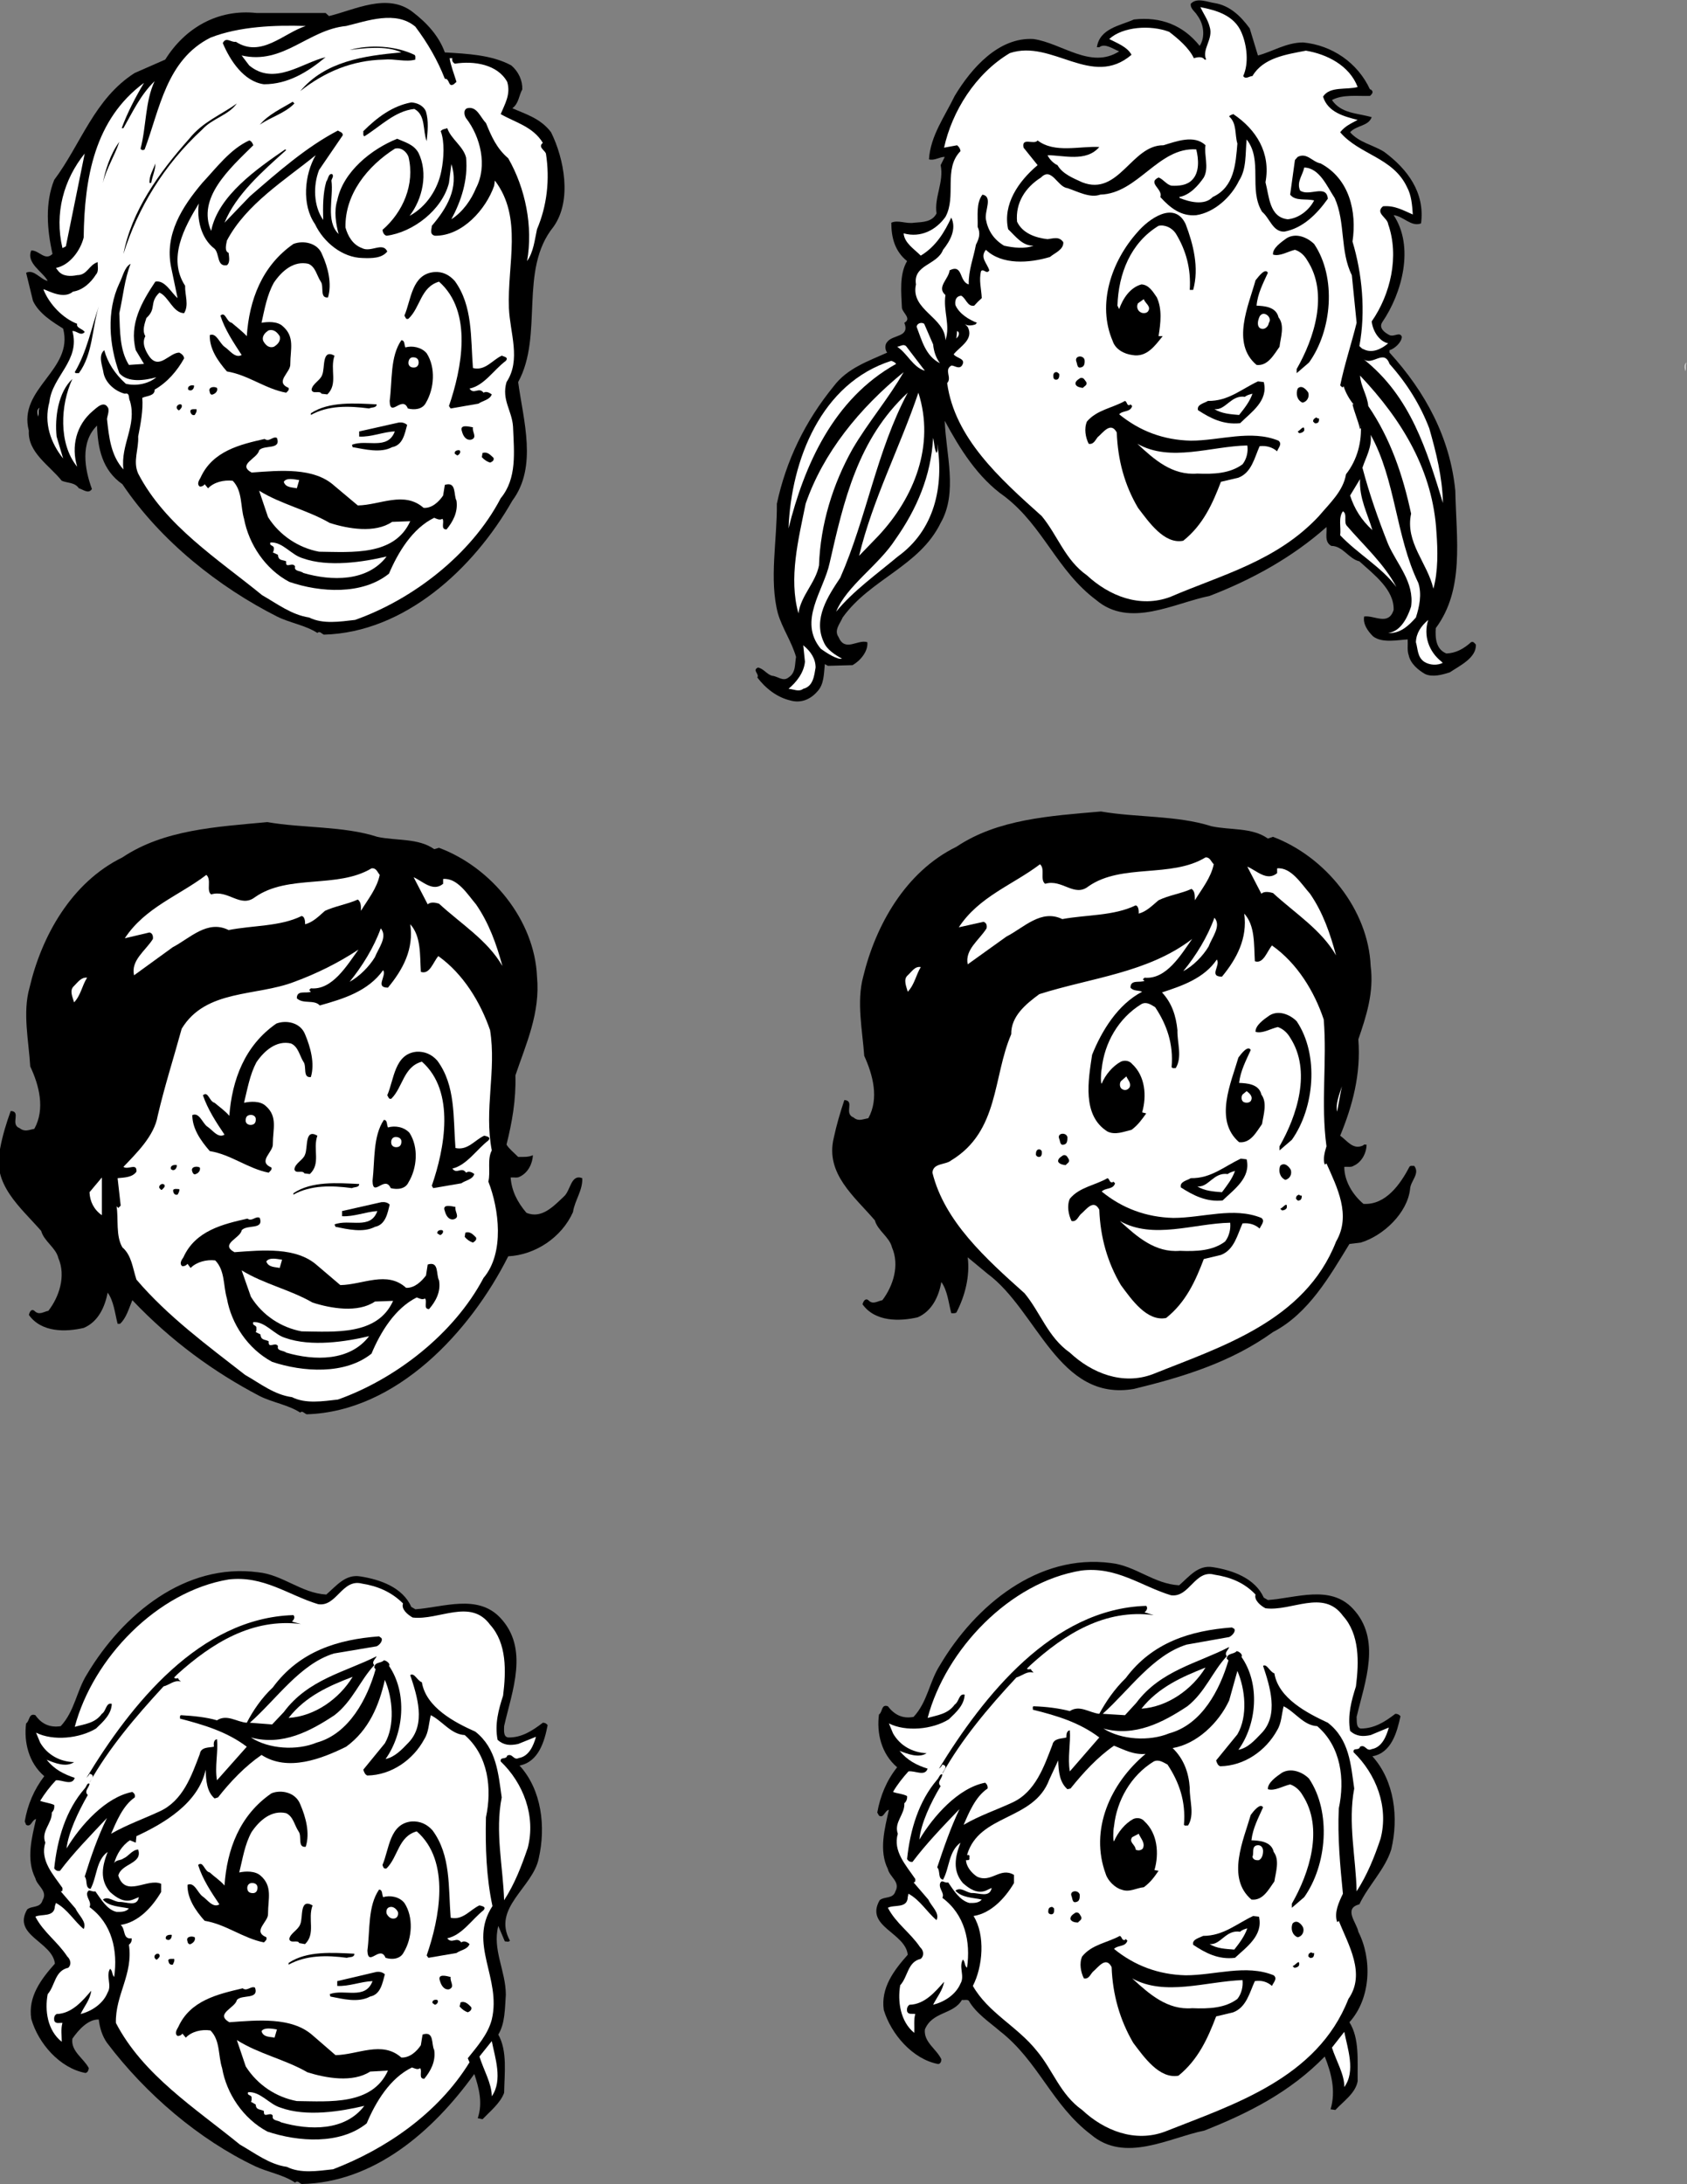
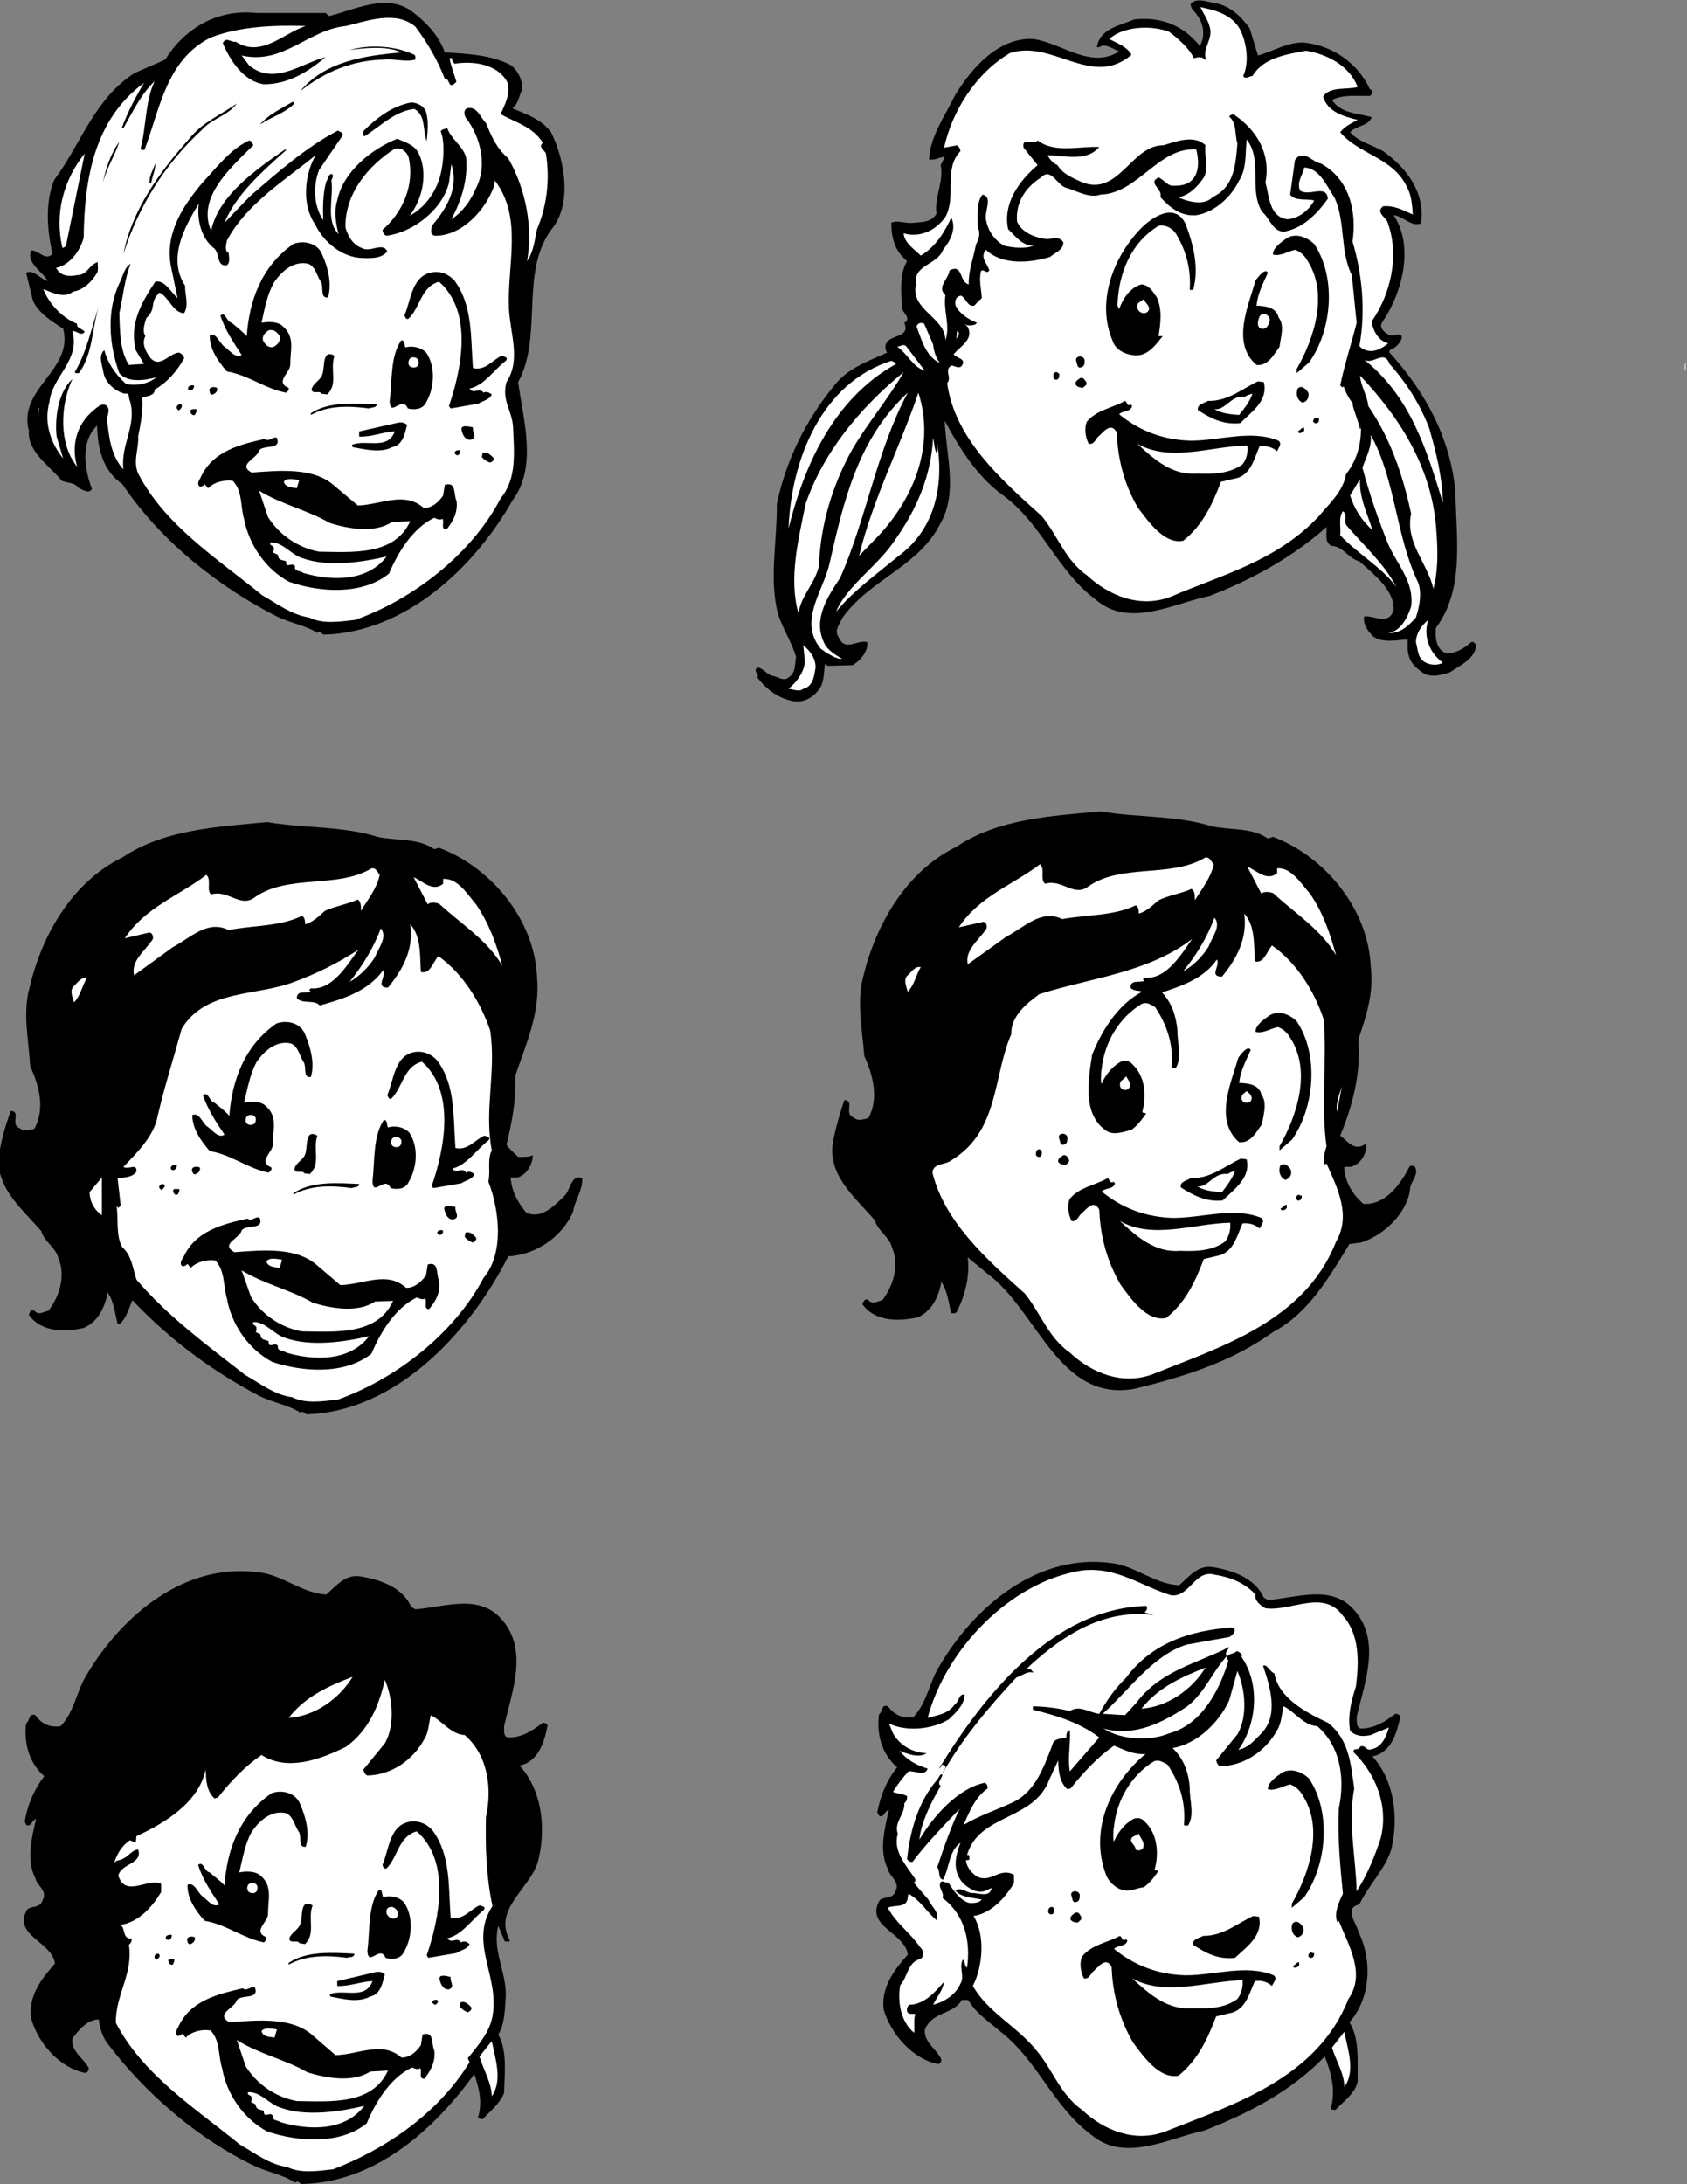
<svg xmlns="http://www.w3.org/2000/svg" viewBox="0 0 656.293 849.507" height="849.507" width="656.293" xml:space="preserve" id="svg2" version="1.1">
  <rect x="0" y="0" width="656.293" height="849.507" fill="#808080" stroke="none" />
  <defs id="defs6" />
  <g transform="matrix(1.333,0,0,-1.333,0,849.507)" id="g10">
    <g transform="scale(0.1)" id="g12">
      <path id="path14" style="fill:#000000;fill-opacity:1;fill-rule:nonzero;stroke:none" d="m 3647.23,6290 24,-79 c 42,11 83,38 132,38 84,-8 159,-59 195,-137 3,1 5,-3 7.01,-5 1.99,-6 -3.01,-10 -7.01,-14 -37.99,-1 -79,5 -111,-12 27,-40 75,-38 116,-50 -10,-27 -44,-23 -62.99,-44 25.99,-30 66.99,-37 98.99,-57 68,-50 120,-119 108,-209 -29,-11 -51,21 -80,24 61,-92 25,-227 -33,-312 -12,-18 9,-32 21.01,-38 13.99,-6 30,11 35.99,-5 -0.99,-17 -22,-35 -35.99,-39 v -7 c 105,-115 176.99,-249 191.99,-403 3.01,-143 27,-288 -56.99,-401 -2.01,-30 0.99,-62 30.99,-74 28,1 51,14 72,33 7.01,3 10,-3 14,-7 2,-39 -48,-62 -76,-81 -22,-7 -50,-15 -72,-5 -21,12 -43,31 -48,55 -5,14 -2,30 -3,46 -26,-1 -74,-12 -101,9 -16,16 -30,36 -26,58 30,4 71,-28 86,19 2,59 -56.99,103 -100,142 -31,7 -48,45 -81.99,45 -21.01,12 -12.01,36 -14.01,55 -100,-89 -219,-154 -340.99,-201 -104.01,-21 -233.01,-95 -331.01,-12 -115,86 -153.99,215 -267,302 -79,55 -131.99,141 -175,221 3.01,-96 39,-209 -11.99,-298 -62.01,-127 -205,-163 -286.01,-276 -7,-17 -26,-37 -12,-57 19,-45 55,-6 84,-15 3,-26 -20,-54 -43,-67 l -72,-2 -9,5 c -3,-29 -1.99,-59 -21.99,-80 -20,-23 -48.01,-35 -79.01,-26 -38,9 -72,35 -95.99,67 6.99,10 -16.01,21 1.99,29 16,-3 26,-20 41,-24 16,-1 32.01,-18 48,-5 22,14 18,39 22,60 -12.99,45 -40,83 -52.99,127 -26.01,99 -2.01,213 -3.01,320 27,126 82,240 166,343 40,53 101,73 156,98 -7,8 -7,24 0,31 16.01,22 67,13 50,56 22,12 -3.99,28 -7,43 -1.99,45 -8,98 15,137 -36,29 -46,69 -46,112 20,9 43,-4 67,0 25,2 52.01,2 65,27 -7,48 22.01,91 12.01,141 l 11.99,24 c -13,1 -31,-12 -46,-7 4.01,68 46,125 75,185 48,80 128,172 230,166 83,-12 167,-89 250,-36 -18,7 -42,25 -58,12 h -7 c 8,55 68,63 108,81 79,9 144,-17 192,-77 17,26 12,64 -7,89 -6,11 -21,19 -18.99,34 17.99,19 47.99,5 68.99,2 44,-7 76.01,-37 103,-74" />
      <path id="path16" style="fill:#000000;fill-opacity:1;fill-rule:nonzero;stroke:none" d="m 1298.23,6220 c 65,-4 137.01,-7 194,-38 22,-19 33.01,-45 32,-70 -10,-18 -10,-41 -28.99,-55 37.99,-17 81.99,-29 112.99,-70 38,-77 62.01,-199 7.01,-276 -102.01,-126 -28.01,-316 -103.01,-453 15,-112 57,-247 -16.99,-346 -113.01,-199 -315,-385 -550.006,-391 -6,2 -12,12 -19,5 -36,23 -80,29 -118,48 -168,85 -339,219 -451,386 -59,41 -72,105 -74,171 -50,-49 -36,-128 -15,-185 -10,-16 -26,-1 -38,2 -12,18 -34,15 -50,22 -36,45 -100,83 -96,146 -33,124 132,177 100,298 -30,19 -71,44 -88,81 l -20,82 c 23,11 41,-19 63,-24 -13,26 -64,52 -48,89 23,1 40,-32 62,-10 -16,71 -22,149 5,216 78,104 117,237 235,312 l 89,39 c 58,93 154,148 266,136 h 202 l 10,-9 c 75.006,18 170.006,69 243.996,12 43,-33 77,-71 94,-118" />
      <path id="path18" style="fill:#ffffff;fill-opacity:1;fill-rule:nonzero;stroke:none" d="m 3623.23,6278 c 16,-37 22.01,-90 5,-127 7.01,-11 18,0 27.01,0 30.99,53 97.99,63 155.99,74 61,-10 127,-43 151,-106 -31.99,-9 -81,3 -101,-28 14.01,-46 62,-58 101,-68 -18,-10 -36,-17 -51,-36 56,-66 154.01,-73 195,-160 13,-24 15,-52 17,-80 -27.99,12 -52.99,27 -87,24 -24,-20 13,-33 15,-52 33,-94 7,-205 -48,-284 3,-27 21,-58 48,-64 -20,-17 -47,-30 -72,-17 -5,1 -8,6 -12,9 19,101 8.01,212 -20,305 13.01,88 -9,183 -93,228 -23.99,4 -40,33 -67,19 l -8,-9 -13.99,-101 c 15,-20 46.99,-11 70,-17 -15,-29 -45,-52 -77.01,-55 -54,6 -54,67 -65,108 16,86 -27,154 -94,199 -3,-2 -8.99,-2 -12,-7 23.01,-20 16,-53 24,-79 -5,-60 -9,-127 -72,-156 -23.99,-26 -68.99,-14 -96,-3 l -2,3 c 30,5 55,32 72,57 16,29 0,67 5,94 -32.99,32 -86,11 -122.99,0 -93.01,1 -130,-150 -237.01,-108 -26,12 -57,24 -72,50 -12,5 -24,18 -29,29 46,0 113.01,-21 151,24 -57.99,3 -130,-19 -180,19 -10,-14 -47.99,11 -41,-21 l 41,-51 c -57,-48 -102,-115 -86,-187 22,-21 42,-49 74,-48 -25,-10 -59,-6 -85.99,0 -30,18 -47.01,44 -53.01,77 -4,25 21,66 -10,72 -19,-25 -13,-61 -14,-94 9,-19 4,-35 -5,-52 -7,-39 -22,-74 -21,-116 -29,8 -16,61 -56,41 -2,-25 -39,-49 -12,-72 -7,-47 15,-88 0,-132 -1,68 -103,88 -86,163 -9,58 62.01,56 79,101 21,26 40,61 24,94 -19,-41 -44,-84 -89,-111 -19,19 -48,37 -50,65 50,-14 95,10 122,48 33,60 -7,140 44,192 -1,7 -4,12 -10,17 l -37.99,-7 c 22.99,105 90.99,216 191.99,276 124,41 239,-104 355,-5 -11.99,23 -41.99,34 -65,46 39,36 120,42 175,21 26,-20 58.01,-47 72,-77 12,4 26.01,5 31.01,-4 h 5 c -14.01,30 21.99,60 10,96 -5,20 -18.01,38 -27.01,57 47.01,-9 99,-24 120,-74" />
      <path id="path20" style="fill:#ffffff;fill-opacity:1;fill-rule:nonzero;stroke:none" d="m 1298.23,6143 c 15,1 9,-26 26,-16 l 8,7 c -6.99,23 -16.99,48 -20,69 h 8.01 c -2.01,-7 0.99,-12 6.99,-16 56,9 125,-2 153.01,-53 10.99,-36 -7.01,-65 -19.01,-94 41,-24 94.01,-36 123,-84 -15,-12 5,-21 9,-31 12.01,-76 3,-153 -26,-221 -6.99,-32 -10,-66 -29,-93 18,101 -5,213 -55,300 -34,29 -49,64 -65,103 -17,17 -26,50 -55,43 -12,-5 -7.99,-22 -2.99,-29 41.99,-54 62.99,-139 28.99,-204 -13.99,-34 -38,-69 -72,-91 29,54 49,115 43.01,180 -8.01,33 -44.01,54 -55,86 -6.01,-3 -14.01,-2 -19.01,-9 12,-31 9.01,-80 2,-115 -10,-53 -42.99,-105 -92.99,-132 37.99,49 55,125 25.99,184 -14,25 -40,31 -62,41 -75,-30 -158,-96 -174.996,-180 -10,-31 -4,-69 4,-98 -39,38 -14,107 -21,156 1,6 8,13 2,19 -11,2 -11,-14 -17,-22 -10,-34 -10,-73 -9,-112 -28,40 -30,100 -12,146 l 69.006,101 c 0.99,9 -9.006,10 -14.006,14 -92,-48 -174,-120 -257,-192 l -74,-77 c 33,82 112,151 180,212 l -3,2 c -81,-56 -196,-135 -216,-238 -42,96 53,181 123,250 -2,6 -6,13 -12,14 -55,-25 -95,-79 -137,-124 -59,-70 -110,-150 -91,-245 l 19,-91 c -18,15 -37,54 -65,48 -39,-59 -77,-123 -57,-200 l 24,-40 -44,-3 c -27,43 -26,98 -28,151 11,48 15,99 33,144 -18,-9 -23,-38 -33,-57 -38,-81 -30,-180 0,-262 25,-29 75,-21 108,-12 -24,-20 -60,-26 -89,-19 -33,30 -53,62 -63,98 -19,-16 -5,-46 -2,-67 6,-29 34,-53 62,-60 16,4 10,-14 15,-21 21,-72 -28,-127 -19,-200 -37,41 -42,94 -48,147 1,10 6,19 4,31 -12,26 -35,1 -45,-7 -49,-41 -64,-104 -46,-163 -55,67 -49,181 -14,256 -41,-38 -52,-112 -46,-168 l 19,-64 c -36,45 -57,103 -40,165 8,75 91,121 67,207 13,1 24,-16 36,-3 -5,9 -26,12 -22,24 -42,16 -81,57 -98,99 v 2 c 17,-6 59,-30 86,-7 28,4 52,26 67,50 9,9 4,27 5,36 -26,-8 -30,-38 -60,-38 -19,-4 -42,-4 -55,12 l -7,9 c 41,8 72,52 81,89 2,174 32,345 176,451 -25,-42 -48,-86 -65,-132 h 5 c 27,47 49,96 91,137 -28,-60 -24,-132 -41,-197 3,-5 8,-5 12,-2 44,117 63,261 192,326 84,33 189,37 278,34 -65,-21 -130,-94 -204,-46 -13,-3 -29,16 -38,-4 21,-50 61,-112 120,-120 70,0 127,35 180,79 -68,-16 -150,-85 -223,-24 l -22,29 c 122,-28 193,75 305.006,86 61.99,15 145,46 201.99,-2 36,-48 65,-98 86,-152" />
      <path id="path22" style="fill:#000000;fill-opacity:1;fill-rule:nonzero;stroke:none" d="m 1209.23,6213 c 5,-3 2,-10 3,-14 -28,-8 -60,3 -91.99,0 -93.01,-2 -173.006,-36 -244.006,-92 73,87 184.996,103 294.996,113 -43,21 -114,12 -150.99,7 60,17 135,12 188.99,-14" />
      <path id="path24" style="fill:#000000;fill-opacity:1;fill-rule:nonzero;stroke:none" d="m 859.234,6071 c -28,-29 -68,-39 -101,-62 25,30 63,47 96,67 l 5,-5" />
      <path id="path26" style="fill:#000000;fill-opacity:1;fill-rule:nonzero;stroke:none" d="m 1243.23,6047 c 8,-28 5,-56 2.01,-86 -12.01,31 -2.01,76 -36.01,94 -57,-6 -98.99,-51 -146,-80 -5,4 -2,10 -2.99,15 40.99,41 85.99,74 140,84 16.99,-1 35.99,-9 42.99,-27" />
      <path id="path28" style="fill:#000000;fill-opacity:1;fill-rule:nonzero;stroke:none" d="m 691.234,6071 c -25,-35 -71,-43 -101,-76 -113,-104 -188,-230 -230,-363 24,125 102,235 192,336 40,50 92,69 139,103" />
      <path id="path30" style="fill:#ffffff;fill-opacity:1;fill-rule:nonzero;stroke:none" d="m 3683.23,5755 c 23,-19 31,-59 65,-58 54,10 95,51 127.01,96 -4.01,44 -55,5 -81.01,24 -11,25 8,45 12,67 45,-1 67,-56 89.01,-89 31.99,-71 15,-155 50,-225 l 13.99,-139 c -15,-61 -35,-120 -48,-183 3,-1 4.01,-6 8,-5 l 2,3 c 6,-19 16,-37 29.01,-53 h -3.01 c 5,-22 16,-47 22,-72 5,4 2,11 2,17 4.01,-54 -10,-107 -43,-149 -7.99,-49 -47,-84 -79,-122 -123,-132 -286,-172 -433.99,-236 -89.01,-33 -178.01,3 -243.01,63 -64,45 -85,116 -131.99,173 -123.01,110 -254.01,228 -276.01,388 15,16 -10,38 12,51 7,2 22,-12 31,0 14,21 -16,21 -24,33 18,23 60,43 41,80 l -8.99,9 c 6.99,-7 21.99,-5 30.99,-2 l 5,5 c -23,9 -52,26 -63,52 -2,15 3,26 17.01,27 13.99,-7 17.99,-33 37.99,-29 9,10 12.01,13 22.01,22 -1.01,26 -9.01,52 -2.01,79 8,8 16,-11 24,2 -6.99,22 -28,37 -10,60 47,-45 127,-39 187,-21 14,12 40,21 39,43 -12,18 -29,11 -46,9 -35,4 -73,17 -89,51 -5,55 24,100 70,129 31,32 48,-28 77.01,-31 30,-10 65.99,-30 95.99,-19 110,3 169.01,139 280,132 7,-28 10,-67 -12,-89 -15,-16 -38.99,-18 -60,-17 -15,3 -23.99,19 -38,24 -34,-16 14.01,-34 5,-57 29.01,-32 61,-57 105,-53 53,8 102,53 125,101 22,34 18,78 22,120 48,-61 5,-145 45,-211" />
      <path id="path32" style="fill:#000000;fill-opacity:1;fill-rule:nonzero;stroke:none" d="m 300.234,5839 c 6,33 21,84 48,120 -14,-42 -38,-78 -48,-120" />
      <path id="path34" style="fill:#ffffff;fill-opacity:1;fill-rule:nonzero;stroke:none" d="m 1192.23,5915 c 19,-80 -16,-161 -76,-213 1,-7 4.01,-15 12,-17 77.01,10 162.01,75 182.01,154 l 6.99,55 c 23.01,-69 -14,-130 -56.99,-180 0,-9 -8.01,-25 8.99,-29 80,-1 149,77 173,146 l 2,15 c 82,-108 36.01,-243 41.01,-372 2.99,-73 35.99,-151 -7.01,-216 -15,-52 16,-83 19,-130 3.01,-75 12,-151 -36,-209 -85.99,-165 -258,-296 -425,-355 -43.996,-5 -93.996,-13 -133.996,7 -52,8 -93,40 -137,65 -130,106 -283,203 -362,355 -16,36 2,71 0,108 7,36 15,78 12,113 12,6 37,5 36,24 37,21 66,55 86,91 0,8 -8,14 -14,17 -29,0 -58,-51 -87,-12 -12,17 -23,40 -12,60 -10,16 -2,37 3,53 31,28 7,44 38,74 27,-11 39,-59 72,-60 15,24 2,53 3,80 -52,80 -2,171 40,240 -6,-43 5,-101 46,-132 15,-15 6,-53 36,-48 10,8 6,24 5,36 -13,5 -7,25 -5,36 56,106 169,176 259,249 -33,-57 -41,-145 -2,-201 25,-53 80,-98 138.996,-99 27.01,-1 56,-1 72.01,19 -13.01,29 -48.01,-4 -74.01,10 -27,10 -40.99,35 -48,60 -2,97 64,179 144,230 18.01,5 34,-8 40,-24" />
      <path id="path36" style="fill:#ffffff;fill-opacity:1;fill-rule:nonzero;stroke:none" d="m 182.234,5649 c -24,102 4,200 65,276 l -55,-271 -10,-5" />
      <path id="path38" style="fill:#000000;fill-opacity:1;fill-rule:nonzero;stroke:none" d="m 441.234,5839 h -5 c -1,22 11,38 17,57 1,-18 -9,-38 -12,-57" />
      <path id="path40" style="fill:#000000;fill-opacity:1;fill-rule:nonzero;stroke:none" d="m 3460.24,5719 c 21.99,-58 40,-127 21.99,-192 h -10 c 4,62 -11,116 -41,165 -10.99,16 -30.99,26 -50,22 -82,-50 -117,-140 -120,-233 l 5,-10 c 11,31 32,63 65,72 22,-1 34.01,-22 45,-38 16,-35 11,-75 5,-113 h 12 c -22,-27 -46,-63 -89,-55 -23,3 -48.99,16 -57,41 -46,107 -4,232 72,317 32,38 108,94 141.01,24" />
      <path id="path42" style="fill:#000000;fill-opacity:1;fill-rule:nonzero;stroke:none" d="m 3835.24,5661 c 65.99,-98 51.99,-253 -15,-346 l -36.01,-31 v 12 c 51.01,89 94,220 31.01,317 -8.01,14 -20,26 -36.01,31 -21,-5 -43.99,-20 -63.99,-14 -2.01,19 25,37 40,48 26.99,16 58.99,3 80,-17" />
      <path id="path44" style="fill:#000000;fill-opacity:1;fill-rule:nonzero;stroke:none" d="m 940.234,5630 c 17,-37 29,-85 17,-125 -25,-3 -11,32 -21,46 -12,18 -15,43 -36,52 -43,10 -78,-21 -101,-55 -20,-36 -27,-77 -36,-117 17,3 46,5 62,-10 36,-31 22,-68 22,-110 2,-25 -47,-52 -5,-70 2,-7 -3,-10 -7,-14 -61,11 -111,52 -173,62 -27,31 -51,66 -50,106 19,8 28,-23 43,-34 14,-9 31,-35 50,-24 -24,37 -49,74 -62,115 15,13 17,-18 33,-21 15,-13 30,-24 44,-39 7,105 44,205 136,269 28,11 71,4 84,-31" />
      <path id="path46" style="fill:#000000;fill-opacity:1;fill-rule:nonzero;stroke:none" d="m 3700.24,5577 c -14.01,-31 -30,-61 -33.01,-96 22,-1 57,-3 64,-34 19.01,-24 6,-59 3,-86 -16,-22 -33.99,-57 -67,-53 -75,63 -23,174 -3,247 9,11 28,37 36.01,22" />
      <path id="path48" style="fill:#000000;fill-opacity:1;fill-rule:nonzero;stroke:none" d="m 1327.23,5553 c 53.01,-73 46,-165 53.01,-254 35.99,-9 55.99,23 83.99,36 6.01,-3 21.01,-4 12,-15 -35.99,-27 -63,-72 -105.99,-81 12.99,-19 26.99,6 40.99,-12 8,5 17,0 24.01,-5 -6.01,-16 -26.01,-18 -39.01,-27 l -80.99,-14 -5,7 c 36.99,108 70.99,275 -29.01,363 -54,-16 -54,-75 -89,-108 -8,-4 -9,5 -11.99,9 20,46 20.99,121 86.99,127 24,2 44,-8 60,-26" />
      <path id="path50" style="fill:#ffffff;fill-opacity:1;fill-rule:nonzero;stroke:none" d="m 3350.24,5464 c -5,-6 -16.01,-6 -22.01,-2 -9,5 -12,17 -7,26 l 17,12 c 3,-12 23,-21 12.01,-36" />
      <path id="path52" style="fill:#000000;fill-opacity:1;fill-rule:nonzero;stroke:none" d="m 230.234,5284 c -4,1 -10,-2 -12,3 35,59 48,127 70,192 -20,-65 -17,-139 -58,-195" />
      <path id="path54" style="fill:#ffffff;fill-opacity:1;fill-rule:nonzero;stroke:none" d="m 3703.23,5431 c -2,-13 -15,-23 -27,-15 -8,7 -5,21 -2,29 9,27 41.01,3 29,-14" />
      <path id="path56" style="fill:#ffffff;fill-opacity:1;fill-rule:nonzero;stroke:none" d="m 2723.23,5368 c 2.01,-20 8,-39 20,-55 -42,21 -52.99,67 -67.99,106 0,10 13.99,15 21.99,9 l 26,-60" />
      <path id="path58" style="fill:#ffffff;fill-opacity:1;fill-rule:nonzero;stroke:none" d="m 816.234,5392 c 4,-15 -7,-25 -17,-31 -15,-5 -25,6 -31,17 -5,14 6,25 16,31 15,4 25,-6 32,-17" />
      <path id="path60" style="fill:#ffffff;fill-opacity:1;fill-rule:nonzero;stroke:none" d="m 2795.24,5390 -4.01,-5 2,22 c 8,-3 5,-13 2.01,-17" />
      <path id="path62" style="fill:#000000;fill-opacity:1;fill-rule:nonzero;stroke:none" d="m 1183.23,5359 c 19,6 47.01,1 62.01,-17 26.99,-42 21.99,-103 -2.01,-144 -10,-20 -34,-22 -52.99,-17 -16.01,40 -52.01,-29 -53.01,22 8.01,60 1,129 34,177 11,0 8,-14 12,-21" />
      <path id="path64" style="fill:#ffffff;fill-opacity:1;fill-rule:nonzero;stroke:none" d="m 2699.23,5291 c -35,10 -52,52 -81,70 9,1 18,9 26,2 l 55,-72" />
      <path id="path66" style="fill:#000000;fill-opacity:1;fill-rule:nonzero;stroke:none" d="m 976.234,5335 c -14,-41 11,-82 -21,-113 l -17,2 c -5,11 -26,-3 -29,12 3,18 26,27 31,43 9,20 -2,77 36,56" />
      <path id="path68" style="fill:#000000;fill-opacity:1;fill-rule:nonzero;stroke:none" d="m 3165.24,5323 c 0.99,-9 0,-20 -10,-22 -12.01,-4 -11.01,10 -14.01,17 -5.99,17 20,20 24.01,5" />
      <path id="path70" style="fill:#ffffff;fill-opacity:1;fill-rule:nonzero;stroke:none" d="m 1221.23,5320 c 2,-8 -0.99,-17 -9,-19 -9,-2 -18,1 -20,10 -1,8 2,17 10,19 8.01,1 17,-1 19,-10" />
      <path id="path72" style="fill:#ffffff;fill-opacity:1;fill-rule:nonzero;stroke:none" d="m 4171.23,5123 c 20,-70 38,-141 40,-218 -47,152 -93,310 -232,420 26.01,-21 60,31 76.01,-14 50.99,-57 90,-120 115.99,-188" />
      <path id="path74" style="fill:#ffffff;fill-opacity:1;fill-rule:nonzero;stroke:none" d="m 2615.24,5311 c -183.01,-102 -268.01,-296 -314.01,-480 8,201 96,424 300,489 5,-2 11,-4 14.01,-9" />
      <path id="path76" style="fill:#ffffff;fill-opacity:1;fill-rule:nonzero;stroke:none" d="m 4919.23,5289 c -2,7 -5,21 3,26 -5,-7 -1.99,-17 -3,-26" />
      <path id="path78" style="fill:#ffffff;fill-opacity:1;fill-rule:nonzero;stroke:none" d="m 2637.23,5287 c -44,-77 -104,-147 -149,-224 -57.99,-103 -94,-221 -97.99,-340 -10,-51 -53.01,-88 -60,-140 -29.01,103 0,216 20.99,320 51,148 156,278 286,384" />
      <path id="path80" style="fill:#000000;fill-opacity:1;fill-rule:nonzero;stroke:none" d="m 3091.23,5282 c 1,-8 -0.99,-18 -10,-17 -4,0 -7,4 -7,7 -1,6 0,14 7,15 5,1 7,-3 10,-5" />
      <path id="path82" style="fill:#ffffff;fill-opacity:1;fill-rule:nonzero;stroke:none" d="m 4192.23,4819 c 4,-52 5,-114 -9,-164 -17,75 -82.99,135 -65,219 -24,112 -60,219 -125,314 -2.99,32 -22,57 -24,89 124,-131 213,-279 223,-458" />
      <path id="path84" style="fill:#000000;fill-opacity:1;fill-rule:nonzero;stroke:none" d="m 3170.24,5258 c 3.99,-9 -6.01,-12 -10,-17 -8.01,1 -18.01,3 -21.01,10 -3,9 8,15 14,19 10,2 12.01,-6 17.01,-12" />
      <path id="path86" style="fill:#000000;fill-opacity:1;fill-rule:nonzero;stroke:none" d="m 3688.23,5258 c 14,-55 -37,-88 -69,-120 -48.99,-5 -86,14 -123,38 -4,17 18,20 29.01,27 58.99,-1 96.99,34 145.99,57 l 17,-2" />
      <path id="path88" style="fill:#000000;fill-opacity:1;fill-rule:nonzero;stroke:none" d="m 566.234,5248 c 1,-9 -7,-19 -17,-12 -3,11 9,14 17,12" />
      <path id="path90" style="fill:#000000;fill-opacity:1;fill-rule:nonzero;stroke:none" d="m 633.234,5241 c 3,-8 -3,-16 -12,-19 -5,-3 -9,3 -9,7 -6,15 13,17 21,12" />
      <path id="path92" style="fill:#000000;fill-opacity:1;fill-rule:nonzero;stroke:none" d="m 3818.23,5227 c 4,-14 -5,-27 -17,-29 -15.99,7 -20,26 -14,41 11,12 25,-2 31,-12" />
      <path id="path94" style="fill:#ffffff;fill-opacity:1;fill-rule:nonzero;stroke:none" d="m 2452.23,4687 c -36,-54 -80,-120 -48,-188 9,-22 33,-37 53,-48 -11.99,-4 -43,15 -61.99,29 -67.01,81 8.99,170 25.99,250 41,180 82,362 228,497 -91,-170 -120,-365 -197,-540" />
      <path id="path96" style="fill:#ffffff;fill-opacity:1;fill-rule:nonzero;stroke:none" d="m 2563.23,4809 -56,-58 c 40,166 119,316 173.01,476 48.99,-153 -12.01,-306 -117.01,-418" />
      <path id="path98" style="fill:#ffffff;fill-opacity:1;fill-rule:nonzero;stroke:none" d="m 3655.24,5224 c -8.01,-23 -23.01,-42 -39.01,-62 -25,2 -50.99,4 -72,17 33,-4 48,42 89,36 6,5 14,7 22.01,9" />
      <path id="path100" style="fill:#000000;fill-opacity:1;fill-rule:nonzero;stroke:none" d="m 3297.23,5191 2,2 5,-5 c -6,-19 -27,-12 -38,-24 60,-49 129.01,-75 209.01,-77 85,0 175,33 255.99,0 12,-10 -0.99,-21 -4,-31 -14,12 -31,17 -51,15 -15,-33 -23,-77 -62,-92 l -51,-12 c -24,-63 -52,-126 -110,-172 -55,-11 -100,54 -132,96 -39,66 -59,139 -62,220 -18,33 -40,-1 -56,-14 -7,-9 -12,-22 -26,-19 -9,18 -14,44 -5,65 29,34 74,39 111,60 7.01,-3 5,-15 14,-12" />
      <path id="path102" style="fill:#000000;fill-opacity:1;fill-rule:nonzero;stroke:none" d="m 1099.23,5193 c 0,-11 -15,-8 -22,-12 -60,8 -119.996,9 -169.996,-19 v 5 c 53,35 128.996,29 191.996,26" />
      <path id="path104" style="fill:#000000;fill-opacity:1;fill-rule:nonzero;stroke:none" d="m 530.234,5191 c 2,-7 -3,-11 -7,-15 -4,-1 -5,3 -7,5 -2,6 2,10 7,12 2,0 5,1 7,-2" />
      <path id="path106" style="fill:#ffffff;fill-opacity:1;fill-rule:nonzero;stroke:none" d="m 112.234,5157 c -2,7 -5,21 3,26 -5,-7 -2,-17 -3,-26" />
      <path id="path108" style="fill:#000000;fill-opacity:1;fill-rule:nonzero;stroke:none" d="m 573.234,5179 c 2,-7 -2,-12 -5,-17 -6,-2 -10,2 -12,7 -4,13 11,9 17,10" />
      <path id="path110" style="fill:#000000;fill-opacity:1;fill-rule:nonzero;stroke:none" d="m 3849.23,5152 c 1.01,-6 0,-13 -7,-14 -5,-2 -6.99,2 -10,5 0,7 4,9 10,12 1,-3 4,-3 7,-3" />
      <path id="path112" style="fill:#000000;fill-opacity:1;fill-rule:nonzero;stroke:none" d="m 1188.23,5133 c -7,-25 -12,-59 -44,-65 -33.99,-18 -78.99,-6 -115,0 l -2,7 c 43.01,17 104,-17 125,39 -33,-1 -69,-17 -104,-15 v 15 l 116,26 c 9,1 17,-1 24,-7" />
      <path id="path114" style="fill:#000000;fill-opacity:1;fill-rule:nonzero;stroke:none" d="m 1380.24,5126 c -3.01,-13 13.99,-30 -5,-36 -16.01,-3 -24.01,12 -27.01,24 -7.99,22 20,14 32.01,12" />
      <path id="path116" style="fill:#000000;fill-opacity:1;fill-rule:nonzero;stroke:none" d="m 3806.23,5116 c -4,-5 -9,-7 -15,-7 l -4,5 c 6,1 21,24 19,2" />
      <path id="path118" style="fill:#ffffff;fill-opacity:1;fill-rule:nonzero;stroke:none" d="m 4139.23,4672 c 11.01,-33 3,-70 -7,-101 -21,-24 -46.99,-48 -81,-45 37,4 57,46 67,77 10,71 -41,123 -67,182 -29,73 -55,147 -75,223 10,31 28,59 24.01,96 72.99,-131 72.99,-296 138.99,-432" />
      <path id="path120" style="fill:#000000;fill-opacity:1;fill-rule:nonzero;stroke:none" d="m 808.234,5095 c 13,-36 -37,-19 -52,-36 -4,-24 -65,-41 -22,-65 82,6 182,16 242,-39 l 67.996,-57 c 65,1 135,43 192,-7 24.01,-2 45,18 57,36 l 5,31 c 35,11 25,-30 34,-46 5,-34 -11,-62 -29,-84 -19,0 -5,22 -12,31 -8,-5 -17,0 -24,3 -64,-31 -106,-102 -131.99,-163 -78.01,-63 -201.006,-55 -291.006,-24 -70,37 -118,110 -132,184 -11,37 -4,81 -33,111 -26,3 -55,-4 -72,-22 l -10,12 c -3,-5 -8,-7 -14,-7 -10,7 -2,19 2,26 35,78 116,97 187,113 14,-10 24,9 36,3" />
      <path id="path122" style="fill:#ffffff;fill-opacity:1;fill-rule:nonzero;stroke:none" d="m 2733.23,5051 c 5,8 2.01,18 2.01,27 20,-125 -8.01,-252 -115,-329 -61.01,-51 -131.01,-101 -180,-161 30.99,76 123.99,135 172.99,211 62.01,88 104,185 110,296 4,-15 3,-31 10,-44" />
      <path id="path124" style="fill:#ffffff;fill-opacity:1;fill-rule:nonzero;stroke:none" d="m 3640.24,5073 c 2.99,-18 -2.01,-40 -14.01,-55 -37,-27 -84,-29 -132,-27 -73,-6 -126,41 -175,87 97,-55 215,-7 321.01,-5" />
      <path id="path126" style="fill:#000000;fill-opacity:1;fill-rule:nonzero;stroke:none" d="m 1341.23,5059 c 5,-5 -0.99,-14 -7,-15 l -7,5 c -1.99,8 7,11 14,10" />
      <path id="path128" style="fill:#000000;fill-opacity:1;fill-rule:nonzero;stroke:none" d="m 1440.24,5037 c 2.99,-8 -5,-12 -10,-14 -9.01,3 -17.01,8 -24.01,16 l 2,12 c 15,5 24,-7 32.01,-14" />
      <path id="path130" style="fill:#ffffff;fill-opacity:1;fill-rule:nonzero;stroke:none" d="m 866.234,4948 c -11,3 -33,1 -38,19 8,13 31,7 45,5 l -7,-24" />
      <path id="path132" style="fill:#ffffff;fill-opacity:1;fill-rule:nonzero;stroke:none" d="m 4005.24,4826 c -32.01,29 -53.01,63 -65,101 l 28.99,48 c -3,-56 22,-101 36.01,-149" />
      <path id="path134" style="fill:#ffffff;fill-opacity:1;fill-rule:nonzero;stroke:none" d="m 962.234,4847 c 53.006,-17 131.996,-31 181.996,3 l 53,2 c -46,-102 -171,-90 -265.996,-89 -59,11 -115,47 -149,101 l -26,77 c 65,-40 140,-56 206,-94" />
      <path id="path136" style="fill:#ffffff;fill-opacity:1;fill-rule:nonzero;stroke:none" d="m 3931.23,4838 c 49.01,-57 109.01,-111 144.01,-178 -43.01,58 -113.01,97 -164.01,151 3,23 -5.99,51 8,70 14,-8 1.01,-32 12,-43" />
      <path id="path138" style="fill:#ffffff;fill-opacity:1;fill-rule:nonzero;stroke:none" d="m 883.234,4744 c 75,-27 177.006,-11 244.996,5 -56,-74 -160.996,-72 -242.996,-48 -8,7 -28,4 -24,19 -8,15 -29,-9 -26,15 -11,5 -23,1 -24,19 l -15,7 c 3,4 3,9 3,14 -3,8 -14,5 -10,15 36,2 60,-36 94,-46" />
      <path id="path140" style="fill:#ffffff;fill-opacity:1;fill-rule:nonzero;stroke:none" d="m 4207.23,4442 c 1,-1 2,-3 4,-3 -15,-8 -38,-8 -55,3 -20,14 -18,37 -24,57 1,27 15,47 36,65 -15,-46 2.01,-93 39,-122" />
      <path id="path142" style="fill:#ffffff;fill-opacity:1;fill-rule:nonzero;stroke:none" d="m 2380.24,4425 c -4.01,-24 -7.01,-55 -36.01,-62 -13,-10 -28,-1 -43,0 23,19 45,47 48,79 l -5,48 c 22,-18 36.01,-39 36.01,-65" />
      <path id="path144" style="fill:#000000;fill-opacity:1;fill-rule:nonzero;stroke:none" d="m 3535.24,3962 c 55,-12 118.99,-3 165,-36 l 15,5 c 152.99,-58 277.99,-212 285,-377 10,-77 -13.01,-147 -36.01,-214 8,-101 -17,-194 -53,-281 21,-15 38,-43 68,-28 1.01,4 6.01,1 9,2 0,-23 -12.99,-51 -37.99,-62 -7.01,-5 -18.01,-2 -27.01,-3 0,-41 24,-81 56,-108 65,-4 108,58 134,108 3,5 10,2 14,3 18.01,-23 -11,-44 -11.99,-68 -8.01,-70 -78.01,-136 -144.01,-156 l -33,-4 c -57,-93 -119,-203 -222.99,-257 -122.01,-88 -262.01,-131 -406.01,-166 -220,-38 -281,228 -427,336 l -58,48 c 7,-55 -8,-113 -33,-161 -4,-3 -10,-2 -15,-2 -8,31 -10.99,66 -29,91 -6.99,-41 -26.99,-85 -69,-103 -52,-12 -124,-14 -161,38 2,8 8.01,19 17,12 13,-14 26.01,-3 41.01,0 30.99,41 50.99,101 27.99,154 -7,30 -42,49 -50,79 -59,69 -145,136 -120,240 8,38 19,75 31,111 32,-2 -3,-39 27,-51 14.01,-12 26,-5 43,-2 32,58 13,127 -12,182 -5,73 -23,157 -3,231 36.01,149 123,306 272,379 121,81 273,90 422,103 103,-18 222.01,-11 322.01,-43" />
      <path id="path146" style="fill:#000000;fill-opacity:1;fill-rule:nonzero;stroke:none" d="m 1101.23,3931 c 55,-12 120,-3 166,-36 l 14,4 c 153,-57 279.01,-211 286,-376 10,-106 -31.99,-196 -63,-288 2,-72 -10,-138 -26,-202 7.01,-12 22.01,-24 34,-36 15,0 30,-1 43.01,5 -1.01,-23 -13.01,-51 -39.01,-63 -7,-4 -17,-1 -25.99,-2 2.99,-39 18.99,-71 45.99,-103 45,-19 80,20 110,48 19.01,17 20,66 53,53 2,-35 -22,-65 -27,-99 -33,-74 -110,-125 -189,-129 -110,-219 -325,-453 -587.996,-461 -7,2 -13,12 -19,5 -36,23 -80,29 -118,48 -134,70 -259,161 -372,280 -10,-24 -18,-53 -36,-69 h -7 c -8,31 -11,66 -29,91 -8,-41 -27,-85 -70,-103 -52,-12 -123,-14 -160,38 2,8 7,19 16,12 14,-14 26,-3 41,0 31,40 52,101 29,154 -7,30 -42,49 -50,79 -60,69 -145,136 -120,240 7,38 18,74 31,110 32,-1 -3,-39 26,-50 15,-12 27,-5 43,-2 32,58 14,127 -12,182 -4,72 -23,157 -2,230 35,150 122,307 271,380 121,81 273,89 423,103 102,-18 221.996,-11 320.996,-43" />
      <path id="path148" style="fill:#ffffff;fill-opacity:1;fill-rule:nonzero;stroke:none" d="m 3542.23,3851 c -8,-39 -34,-71 -55,-105 -1,9 2,26 -10,33 -31,-14 -65,-18 -96,-33 -18,-15 -35,-33 -58,-39 0,0 2.01,22 -9,24 -63.99,-31 -143,-27 -213.99,-40 -62.01,30 -112.01,-25 -163.01,-51 l -113,-81 c -8.99,43 34,71 55,105 2,9 -1,17 -8.99,19 l -72.01,-16 c 59,90 158,124 237.01,184 15.99,-14 -1.01,-45 15,-57 50,15 85,-41 126.99,-7 97,67 241,23 341,84 13,1 16,-12 24,-20" />
      <path id="path150" style="fill:#ffffff;fill-opacity:1;fill-rule:nonzero;stroke:none" d="m 3727.23,3825 v 14 c 41,4 71,-46 96,-74 38,-55 59,-117 76,-180 -43,75 -120,123 -183.99,182 -10,3 -26.01,6 -34.01,-2 l -40.99,79 c 26.99,-11 56.99,-44 86.99,-19" />
      <path id="path152" style="fill:#ffffff;fill-opacity:1;fill-rule:nonzero;stroke:none" d="m 1108.23,3820 c -7.99,-39 -34,-71 -55,-105 0,9 2.01,25 -9,33 -31,-14 -65.996,-19 -95.996,-33 -18,-16 -36,-34 -58,-39 0,-1 2,22 -10,24 -63,-31 -142,-27 -213,-41 -62,31 -113,-24 -163,-50 l -113,-82 c -10,44 34,72 55,106 1,8 -1,17 -10,19 l -72,-17 c 59,90 158,124 238,185 16,-14 -1,-46 14,-57 50,15 85,-41 128,-8 97,68 240,24 339.996,84 14,2 17,-11 24,-19" />
      <path id="path154" style="fill:#ffffff;fill-opacity:1;fill-rule:nonzero;stroke:none" d="m 1293.23,3794 v 14 c 42.01,4 72.01,-46 96,-74 38,-55 60,-117 77,-180 -43,75 -120.99,123 -185,182 -9,3 -25,6 -33,-2 l -41,79 c 26,-11 56,-44 86,-19" />
      <path id="path156" style="fill:#ffffff;fill-opacity:1;fill-rule:nonzero;stroke:none" d="m 3662.23,3568 c 25,-9 36,30 50,46 74,-52 124,-135 151,-216 10,-123 -9,-244 8,-370 -5,-16 -10.99,-38 -5,-53 2,0 3,2 5,3 31,-70 73,-151 28,-228 -91,-233 -338.99,-308 -535,-387 -88,-33 -178,3 -242,63 -64,45 -85,116 -131.99,173 -113.01,101 -234.01,210 -269.01,352 2,29 38,22 55,36 140,85 121,243 175,368 -0.99,53 44.01,89 82,117 151,48 317.01,62 446,161 -32,-45 -75,-119 -138.99,-113 l -5,-5 5,-4 c -13.01,-7 -41.01,5 -41.01,-20 9,-11 23,-7 34,-12 -71,-37 -117.99,-114 -146,-184 -11,-74 -30,-177 45,-224 23.01,-11 48.01,0 70,5 19,14 30,30 43.01,48 l -12.01,3 c 14,48 9,106 -29,141 -8,10 -22,12 -33,7 -24,-13 -45,-38 -55.99,-64 -3.01,-2 -3.01,30 0,43 7.99,76 48.99,148 115.99,189 15,8 28,-2 40,-9 34.01,-51 54.01,-108 48,-175 3,-5 9,-2 12,-3 20,33 4.01,74 5,111 -4,41 -15.99,79 -45,110 58,19 123,41 160,96 12,-17 -25,-50 15,-50 43,52 75,112 65,184 32,-35 28,-89 31,-139" />
      <path id="path158" style="fill:#ffffff;fill-opacity:1;fill-rule:nonzero;stroke:none" d="m 3527.23,3611 c -16,-27 -45,-57 -74,-72 37.01,45 71,100 91,156 21.01,-24 -7,-57 -17,-84" />
      <path id="path160" style="fill:#ffffff;fill-opacity:1;fill-rule:nonzero;stroke:none" d="m 1228.23,3537 c 26,-9 36,29 51,46 73,-52 123,-135 151.01,-216 18.99,-119 -18.01,-231 5,-351 -14.01,-26 -3.01,-62 -10,-91 30.99,-79 47.99,-208 -14.01,-281 -87,-165 -259,-296 -424.996,-355 -45,-5 -94,-13 -134,7 -52,7 -93,40 -137,65 -109,85 -226,171 -317,278 -11,33 -14,71 -41,94 -20,34 -11,83 -17,120 l 5,-5 7,7 -9,80 c 20,2 43,2 55,19 2,27 -25,4 -38,14 38,40 90,90 100,149 20,86 47,170 70,254 70,116 218,94 329,137 65,24 128,55 186.996,94 -33,-45 -75.996,-119 -138.996,-113 l -5,-5 5,-5 c -14,-6 -41,6 -41,-19 18,-18 51,-3 67,-21 67.996,19 140.996,41 184.996,103 11,-17 -25,-51 14,-51 44,53 76,113 65,185 32,-35 28.01,-89 31,-139" />
      <path id="path162" style="fill:#ffffff;fill-opacity:1;fill-rule:nonzero;stroke:none" d="m 1094.23,3580 c -17,-28 -46,-57 -73.99,-72 35.99,44 70.99,100 90.99,156 21,-25 -7,-58 -17,-84" />
      <path id="path164" style="fill:#ffffff;fill-opacity:1;fill-rule:nonzero;stroke:none" d="m 2687.23,3551 c -14,-23 -18,-51 -38,-72 -3.99,15 -13.99,36 0,48 12,11 21.01,27 38,24" />
      <path id="path166" style="fill:#ffffff;fill-opacity:1;fill-rule:nonzero;stroke:none" d="m 254.234,3520 c -15,-23 -18,-51 -38,-72 -4,15 -15,35 0,48 11,11 21,26 38,24" />
      <path id="path168" style="fill:#000000;fill-opacity:1;fill-rule:nonzero;stroke:none" d="m 3784.23,3393 c 66.01,-98 52,-253 -13.99,-346 l -36.01,-31 v 12 c 51.01,89 94,220 31.01,317 -8.01,14 -21.01,26 -36.01,31 -22,-5 -45,-20 -65,-14 -1,19 25,37 41.01,48 25.99,16 58.99,3 78.99,-17" />
      <path id="path170" style="fill:#000000;fill-opacity:1;fill-rule:nonzero;stroke:none" d="m 890.234,3355 c 16,-38 29,-85 17,-125 -25,-3 -11,32 -22,45 -11,18 -15,44 -36,53 -42,10 -78,-21 -101,-55 -19,-36 -26,-77 -36,-118 18,4 47,6 63,-9 36,-31 21,-68 21,-111 2,-24 -46,-51 -4,-69 2,-7 -4,-10 -8,-15 -61,12 -110,53 -172,63 -27,31 -51,66 -51,105 20,9 29,-22 43,-33 15,-9 32,-36 51,-24 -25,37 -49,74 -63,115 16,13 18,-18 34,-22 14,-12 30,-23 43,-38 8,105 45,205 137,269 28,11 70,4 84,-31" />
      <path id="path172" style="fill:#000000;fill-opacity:1;fill-rule:nonzero;stroke:none" d="m 3650.24,3309 c -14.01,-31 -30,-61 -34.01,-96 23,-1 58,-3 65,-34 18,-24 6,-59 2,-86 -16,-22 -32.99,-57 -67,-53 -74,64 -23,174 -2,247 8,11 28,37 36.01,22" />
      <path id="path174" style="fill:#000000;fill-opacity:1;fill-rule:nonzero;stroke:none" d="m 1276.23,3278 c 54.01,-73 46,-165 53,-255 36.01,-8 57,24 84,36 6,-2 21,-3 12.01,-14 -35,-27 -63.01,-72 -105,-82 12.99,-18 26.99,7 40,-12 7.99,6 17.99,1 23.99,-4 -5,-16 -25,-18 -38,-27 l -82,-14 -3.99,7 c 36.99,107 70,275 -29.01,362 -54,-15 -55,-74 -89,-108 -8,-3 -9,6 -11.99,10 20,46 20.99,121 85.99,127 24.01,1 44.01,-8 60,-26" />
      <path id="path176" style="fill:#ffffff;fill-opacity:1;fill-rule:nonzero;stroke:none" d="m 3297.23,3201 c -6,-10 -16,-11 -24,-5 -6,5 -6,16 -2,22 l 16,14 c 4,-10 14,-18 10,-31" />
      <path id="path178" style="fill:#ffffff;fill-opacity:1;fill-rule:nonzero;stroke:none" d="m 3902.23,3129 c -5,23 7,51 14,74 -5,-24 -9,-49 -14,-74" />
      <path id="path180" style="fill:#ffffff;fill-opacity:1;fill-rule:nonzero;stroke:none" d="m 3650.24,3160 c -5,-6 -16.01,-6 -22.01,-2 -6,5 -6,15 -2,21 l 12,10 c 8,-6 20,-16 12.01,-29" />
      <path id="path182" style="fill:#ffffff;fill-opacity:1;fill-rule:nonzero;stroke:none" d="m 746.234,3110 c 1,-9 -1,-17 -10,-19 -8,-2 -17,1 -19,9 -1,9 1,17 10,19 8,2 17,-1 19,-9" />
      <path id="path184" style="fill:#000000;fill-opacity:1;fill-rule:nonzero;stroke:none" d="m 1132.23,3083 c 20,6 47,2 63.01,-16 26.99,-42 21.99,-103 -3.01,-144 -9,-20 -33,-22 -51.99,-17 -17.01,39 -52.01,-29 -53.01,21 7,61 1,130 33.01,178 10.99,0 7.99,-14 11.99,-22" />
      <path id="path186" style="fill:#000000;fill-opacity:1;fill-rule:nonzero;stroke:none" d="m 926.234,3059 c -14,-40 11,-81 -22,-112 l -16,2 c -5,11 -26,-3 -29,12 2,18 26,27 31,43 9,20 -2,77 36,55" />
      <path id="path188" style="fill:#000000;fill-opacity:1;fill-rule:nonzero;stroke:none" d="m 3115.24,3055 c 0,-9 0,-20 -10,-22 -12.01,-4 -11.01,11 -14.01,17 -7,17 20,20 24.01,5" />
      <path id="path190" style="fill:#ffffff;fill-opacity:1;fill-rule:nonzero;stroke:none" d="m 1171.23,3045 c 1,-8 -0.99,-17 -10,-19 -8,-2 -17,1 -19,9 -1.99,9 1,18 10,20 8.01,1 17,-2 19,-10" />
      <path id="path192" style="fill:#000000;fill-opacity:1;fill-rule:nonzero;stroke:none" d="m 3040.24,3014 c 0.99,-8 0,-18 -9.01,-17 -4,0 -8,4 -8,7 0,6 1,14 8,15 4.01,1 7,-2 9.01,-5" />
      <path id="path194" style="fill:#000000;fill-opacity:1;fill-rule:nonzero;stroke:none" d="m 3119.23,2990 c 4,-9 -6,-12 -8.99,-17 -9.01,1 -18.01,3 -22.01,10 -2,9 9,15 15,19 10,2 12.01,-6 16,-12" />
      <path id="path196" style="fill:#000000;fill-opacity:1;fill-rule:nonzero;stroke:none" d="m 3638.23,2990 c 13,-54 -37,-88 -70,-120 -47.99,-5 -86,15 -122,38 -4,17 18,20 29.01,27 58.99,-1 96.99,34 145.99,57 l 17,-2" />
      <path id="path198" style="fill:#000000;fill-opacity:1;fill-rule:nonzero;stroke:none" d="m 3767.23,2959 c 4,-14 -4,-26 -16,-29 -15.99,7 -20.99,26 -15,41 12,12 26,-2 31,-12" />
      <path id="path200" style="fill:#000000;fill-opacity:1;fill-rule:nonzero;stroke:none" d="m 516.234,2973 c 0,-10 -8,-19 -17,-12 -4,11 9,14 17,12" />
      <path id="path202" style="fill:#000000;fill-opacity:1;fill-rule:nonzero;stroke:none" d="m 583.234,2966 c 2,-8 -3,-16 -12,-19 -5,-3 -9,3 -10,7 -6,15 14,17 22,12" />
      <path id="path204" style="fill:#ffffff;fill-opacity:1;fill-rule:nonzero;stroke:none" d="m 3604.23,2956 c -8,-23 -23,-42 -38,-62 -25.99,2 -50.99,4 -72,17 33,-4 47,42 89,36 6,5 14,7 21,9" />
      <path id="path206" style="fill:#ffffff;fill-opacity:1;fill-rule:nonzero;stroke:none" d="m 297.234,2827 c -23,16 -35,40 -36,67 l 36,43 v -110" />
      <path id="path208" style="fill:#000000;fill-opacity:1;fill-rule:nonzero;stroke:none" d="m 3247.23,2923 2,2 5,-5 c -6,-19 -27,-12 -38.99,-24 60,-49 130,-75 208.99,-77 86.01,0 176.01,33 257,0 12,-9 -0.99,-21 -5,-31 -14,12 -30,17 -50,15 -15,-33 -24,-77 -63,-92 l -50,-12 c -24,-63 -52,-126 -110,-172 -56,-11 -101,54 -132,96 -39,66 -60,139 -63,220 -17,33 -39,-1 -55,-14 -7.99,-9 -12,-22 -26,-19 -9,18 -14,45 -5,65 28.01,34 74,39 110,60 7,-3 5,-14 15,-12" />
      <path id="path210" style="fill:#000000;fill-opacity:1;fill-rule:nonzero;stroke:none" d="m 1048.23,2918 c 0,-11 -14,-8 -21,-12 -59.996,8 -119.996,9 -170.996,-19 v 4 c 53,36 129,30 191.996,27" />
      <path id="path212" style="fill:#000000;fill-opacity:1;fill-rule:nonzero;stroke:none" d="m 480.234,2915 c 2,-6 -4,-10 -8,-14 -3,-1 -4,3 -7,5 -2,6 2,10 7,12 3,0 6,0 8,-3" />
      <path id="path214" style="fill:#000000;fill-opacity:1;fill-rule:nonzero;stroke:none" d="m 523.234,2903 c 1,-6 -2,-11 -5,-16 -6,-2 -11,2 -12,7 -5,13 10,9 17,9" />
      <path id="path216" style="fill:#000000;fill-opacity:1;fill-rule:nonzero;stroke:none" d="m 3799.23,2884 c 0,-6 -1,-13 -8,-14 -4,-2 -5.99,2 -9,5 0,7 3.01,10 9,12 2,-3 5,-3 8,-3" />
-       <path id="path218" style="fill:#000000;fill-opacity:1;fill-rule:nonzero;stroke:none" d="m 1137.23,2858 c -6,-25 -11.99,-59 -43,-65 -33.99,-18 -80,-7 -114.996,0 l -3,7 c 44.006,17 104.996,-17 124.996,39 -33,-2 -69,-17 -102.996,-15 v 15 l 114.996,26 c 10,1 18,-1 24,-7" />
      <path id="path220" style="fill:#000000;fill-opacity:1;fill-rule:nonzero;stroke:none" d="m 3755.24,2848 c -3.01,-5 -8.01,-7 -14.01,-7 l -5,5 c 7,1 22,24 19.01,2" />
      <path id="path222" style="fill:#000000;fill-opacity:1;fill-rule:nonzero;stroke:none" d="m 1329.23,2851 c -3,-14 15,-30 -5,-36 -15,-3 -23,12 -26,24 -9,22 20,14 31,12" />
      <path id="path224" style="fill:#000000;fill-opacity:1;fill-rule:nonzero;stroke:none" d="m 758.234,2819 c 12,-36 -37,-18 -53,-36 -3,-23 -65,-40 -21,-64 82,6 181,16 242,-39 l 67,-57 c 65.996,1 135.996,43 192.006,-8 25,-1 45,19 57.99,36 l 5,32 c 34,11 24,-30 33,-46 6,-34 -10,-62 -29,-84 -18,0 -4,22 -11.99,31 -7.01,-5 -16.01,0 -24.01,3 -64,-32 -105.99,-102 -132,-164 -77,-62 -199.996,-54 -289.996,-24 -71,38 -119,111 -132,185 -11,37 -5,81 -34,111 -25,3 -54,-4 -72,-22 l -9,12 c -4,-5 -9,-7 -15,-7 -10,7 -2,19 3,26 35,78 116,97 187,113 13,-10 24,9 36,2" />
      <path id="path226" style="fill:#ffffff;fill-opacity:1;fill-rule:nonzero;stroke:none" d="m 3590.24,2805 c 1.99,-18 -3.01,-40 -15,-55 -36.01,-27 -83.01,-29 -132.01,-27 -72,-6 -125,41 -175,87 97.01,-55 216,-7 322.01,-5" />
      <path id="path228" style="fill:#000000;fill-opacity:1;fill-rule:nonzero;stroke:none" d="m 1291.23,2783 c 5,-4 -0.99,-13 -7,-14 l -8,5 c -0.99,8 8,11 15,9" />
      <path id="path230" style="fill:#000000;fill-opacity:1;fill-rule:nonzero;stroke:none" d="m 1389.23,2762 c 3,-8 -5,-12 -8.99,-15 -9.01,3 -18.01,9 -24.01,17 l 2,12 c 14,5 24,-7 31,-14" />
      <path id="path232" style="fill:#ffffff;fill-opacity:1;fill-rule:nonzero;stroke:none" d="m 816.234,2673 c -12,3 -33,1 -39,19 9,13 32,7 46,5 l -7,-24" />
      <path id="path234" style="fill:#ffffff;fill-opacity:1;fill-rule:nonzero;stroke:none" d="m 912.234,2572 c 53,-17 131.996,-31 181.996,3 l 53,2 c -46,-102 -170.996,-90 -266.996,-89 -59,11 -114,46 -148,101 l -27,77 c 65,-40 141,-56 207,-94" />
      <path id="path236" style="fill:#ffffff;fill-opacity:1;fill-rule:nonzero;stroke:none" d="m 832.234,2469 c 76,-27 178.006,-11 244.996,5 -56,-74 -159.996,-72 -241.996,-48 -8,7 -28,4 -24,19 -8,14 -29,-10 -27,14 -10,6 -23,2 -24,20 l -14,7 c 3,4 2,9 2,14 -2,7 -13,5 -9,15 35,2 60,-36 93,-46" />
      <path id="path238" style="fill:#000000;fill-opacity:1;fill-rule:nonzero;stroke:none" d="m 3441.23,1747 c 29.01,25 55,60 98,53 59,-9 124,-33 149,-89 l 12.01,-7 c 82.99,6 180.99,45 246.99,-24 86,-90 36,-215 12,-317 1.01,-13 -2,-31 12,-34 40,0 71,20 101,43 6,0 11,-2 15,-7 -10,-46 -26,-107 -81.99,-117 65,-72 76.99,-180 55,-272 -18.01,-57.996 -67.01,-105 -93.01,-160 -48,-12 -6.99,-55 -3,-80 40,-77.996 38,-192.996 -26,-263.996 30,-48.004 23,-112.004 24,-172.004 -6,-35 -41.99,-59 -65,-84 l -14,2.004 c 16,54 2.01,105.996 -17,154 -102,-105 -225,-166.004 -350.99,-216.004 -103.01,-21 -232.01,-96 -331.01,-12 -113.99,86 -153.99,215 -266,302 -30,26.004 -70,52.004 -91,89 -5,4 -13,1 -20,2.004 -25,-43.004 -86,-33.004 -108,-86.004 -3.99,-37 34,-57 48,-87 0,-5.996 -1.99,-13 -9,-14 -75,14 -137.99,88.004 -159,158.004 -8.99,64 29,115 70,160.996 -7,65 -126,82 -82,159.004 14,11.996 39,2.996 46,25.996 15,28.004 -17,42 -22,65 -27,54.004 -9,119 3,173 -13,-3 -15,-26 -28.99,-17 l -5,9 c 8.99,49 26.99,93 57.99,132 -47,40 -60,101 -52.99,154 10.99,7 5.99,31 25.99,24 19.01,-25 43,-37 75,-31 41,44 46,103 77,151 103,174 286,326 499,298 72,-8 125,-61 199,-65" />
      <path id="path240" style="fill:#000000;fill-opacity:1;fill-rule:nonzero;stroke:none" d="m 952.234,1720 c 30,26 55.996,60 98.996,53 58,-9 124.01,-32 149.01,-89 l 11.99,-7 c 82,6 181,45 247,-24 86.01,-90 35,-215 12,-317 0,-12 -3,-31 12,-33 39,-1 71,20 101,43 6.01,0 10,-2 14,-7 -9,-47 -26,-107 -82,-118 65,-71 77,-179 56,-271 -16.99,-85 -136.99,-144 -84,-240 -4,-5 -10,-1.996 -15,-1.996 l -19,45 c -18,-69.004 22,-131 22,-201 -3,-41.004 -2,-83.004 -22,-116.004 27,-47.996 18,-112.996 17,-170 -10.99,-30 -40.99,-53.996 -63,-77 l -14,3.004 c 15,43.996 4,86.996 -10,128.996 -121,-167.996 -293,-317 -503.996,-321 -6,2.004 -12,12.004 -19,4 -36,24.004 -79,30 -117,48.004 -162,76.996 -318,208.996 -432,360 -14,20 -21,42.996 -24,67.996 -31,1 -59,-30 -77,-56 -5,-36.996 33,-56.996 48,-85.996 -1,-6 -3,-13.004 -10,-14.004 -75,14.004 -138,87 -158,158.004 -10,63.996 28,115 69,161 -7,64 -125,81.996 -81,157.996 14,12.004 38,3 45,27.004 16,26.996 -16,41.996 -21,64 -28,55 -10,119.996 2,172.996 -13,-3 -14,-25 -29,-17 l -4,10 c 8,48 27,93 57,132 -46,39 -60,101 -53,154 11,7 7,31 27,24 18,-26 43,-37 74,-32 41,44 46,103 77,152 104,174 286,325 499,297 72,-7 126,-61 199,-65" />
      <path id="path242" style="fill:#ffffff;fill-opacity:1;fill-rule:nonzero;stroke:none" d="m 3417.23,1718 c 54,-8 70,76 127,60 46.01,-7 87,-23 120,-58 -5,-16 15,-33 29,-40 76,-10 169,57 226,-22 49,-54 47,-135 38,-206 -13,-41 -25,-84 -16.99,-130 17.99,-16 36.99,-17 60,-12 l 52.99,22 c -7,-25 -20,-58 -50,-63 -16,-8 -17.99,15 -34,7 -3,-13 -21,-1 -18.99,-16 65.99,-64 102.99,-159 78.99,-252 -18,-54 -38.99,-105.996 -70,-154 -2,98.004 -26,200 -7,300 -10,70 -14,143 -76.99,192 -60,28 -144.01,71 -156.01,144 -13.99,5 -22,29 -33,22 20,-60 47,-144 -5,-197 -20,-21 -40,-43 -67,-48 54,75 64,192 9,271 5,7 -7,16 -14,17 -8,-10 -28,-5 -28.99,-22 l 5,-5 c -25,-85 -77.01,-187 -173.01,-213 -58,-24 -140,-19 -191.99,14 91.99,-25 173.99,18 245,65 51.99,41 72.99,101 115,146 -8.01,11 5,18 6.99,27 -90,-47 -200,-68 -271,-163 l -33,-36 -65,4 c 78,70 146,171 245,202 l 124,22 c 7,3 20,15 15,24 l -6.99,4 c -120,-9 -232.01,-43 -310,-148 -33.01,-32 -58.01,-69 -77.01,-104 -29,3 -57,27 -86,8 -31,8 -69,13 -106,14 -4,-2 -0.99,-6 -2,-10 69,-17 136.01,-37 194,-81 l -86,-99 c -6.99,40 3.01,82 0,120 -10,-2 -10,-13 -10,-21 -11.99,-4 -36.99,-1 -41,-22 -24,-62 -49,-137 -117,-168 -45,-21 -96,-38 -142,-65 15,34 34,82 70,106 1,7 -1.99,13 -6.99,17 -78.01,-15 -151.01,-97 -192.01,-166 4,46 33,108 62.01,156 -12.01,12 3.99,21 5,34 -7.01,3 -10,-10 -15,-15 -54.01,-63 -79.01,-146 -88.01,-231.996 4,-6 9,-9.004 16,-8.004 39,52.004 89,104 137.01,154 -26.01,-55 -46.01,-113 -65,-170 10,-10.996 0.99,-33 16.99,-35.996 19,34 16,82.996 51,107.996 -16,-41 -24,-82 7.01,-117.996 17.99,-16 40.99,-32.004 66.99,-22.004 l 17,8 c -6,-30 -37,-14 -58,-15 -15.99,1 -32,19.004 -48,7 19,-21 50,-20 77.01,-26 -9.01,-11 -25,-10 -36.01,-10 -28,7.004 -47,38.004 -62,60 -11.99,-2.996 -19,11 -24,-4 -2.99,-16 14,-27 7.01,-41 65.99,-49 82.99,-127.996 71.99,-204 -8,6.004 -5,17.004 -11.99,24 -13.01,-21.996 5.99,-47.996 -7.01,-70 -14,-32.996 -47.99,-54 -80,-61.996 11,21.996 28,41.996 32.01,66.996 -25,-27.996 -56.01,-66 -101.01,-66.996 -7,-5 -8,-12.004 -7,-19.004 4,-10.996 15,-5.996 24,-8 -5,-16 -2,-37 -3,-55 -41,33 -49,93 -41,139 23.01,25 21,68.004 60,77.004 11,10 8.01,25 -1.99,33.996 -29.01,43 -70,69 -94.01,115 18,10 57,-2.996 58,31.004 l 2,10 c 35,-19 54.01,-54 82,-77.004 10,21 -15,40 -24,60 l -43,50 c 2,-1 3,2.004 5,3.004 V 890 c -27,40 -65.99,81 -50.99,132 -12.01,34 20.99,56 18.99,89 6.01,5 9,13 8,21 -13,7 -28,7 -41,12 12,21 28,41 45,60 19.01,3 48,-16 56,8 -31.99,10 -59,24 -81.99,52 22.99,-9 55.99,-22 78.99,-7 -40,2 -77,21 -98,58 l -12,29 c 49,-25 127,-18 175,12 22,21 45,42 46.01,72 -17.01,4 -16.01,-21 -29.01,-29 -20,-28 -50.99,-31 -79,-39 53.01,200 240,396 448.01,430 102.99,13 175.99,-46 261.99,-72" />
-       <path id="path244" style="fill:#ffffff;fill-opacity:1;fill-rule:nonzero;stroke:none" d="m 928.234,1692 c 54,-9 70,75 127.996,60 45,-7 86,-24 120,-58 -5.99,-17 14.01,-33 28,-41 77,-9 169,57 226.01,-21 48.99,-54 46.99,-135 37.99,-207 -12.99,-40 -25,-83 -16,-129 18.01,-16 36,-17 60,-12 l 52,21 c -7,-25 -20,-57 -50,-62 -16,-8 -18,15 -33.99,7 -3.01,-13 -21.01,-2 -19.01,-17 66,-63 103,-159 79.01,-252 -18.01,-52.996 -38.01,-105 -69.01,-152.996 -3,96.996 -27,199.996 -7,299.996 -10,70 -15,143 -77,192 -61,27 -144,71 -156,144 -14,5 -22,29 -34,21 20,-60 47,-143 -5,-197 -20,-21 -40,-42 -66.99,-48 53.99,76 63.99,193 10,272 5,6 -8.01,16 -15,16 -8.01,-9 -27.01,-4 -28.01,-21 l 4,-5 c -24,-85 -77,-188 -171.996,-214 -58,-24 -140,-19 -192,15 92,-25 173,18 244,65 52.996,41 74.006,101 115.996,146 -9,10 4,18 7,26 -91,-46 -199.996,-67 -270.996,-163 l -34,-36 -65,5 c 79,70 146,171 245,202 l 124.996,21 c 7,3 19,15 14,24 l -7,5 c -119.996,-9 -231.996,-43 -309.996,-149 -33,-31 -58,-68 -76,-103 -29,2 -58,26 -87,7 -30,9 -69,13 -105,15 -5,-2 -2,-7 -3,-10 69,-18 137,-38 195,-82 l -87,-98 c -7,40 4,82 0,120 -10,-2 -10,-13 -9,-22 -13,-3 -38,0 -41,-21 -24,-63 -49,-137 -118,-168 -45,-21 -96,-39 -141,-65 15,34 34,82 69,106 2,7 -1,12 -7,16 -78,-15 -151,-97 -192,-165 5,46 34,107 62,156 -12,12 4,21 5,33 -7,4 -9,-9 -14,-14 -55,-63 -80,-147 -89,-233 4,-6 10,-8.996 17,-7 39,52 89,103 137,154 -27,-55 -47,-113 -65,-170.996 9,-10 0,-33.004 17,-36.004 19,35 16,84 50,108 -16,-40.996 -24,-80.996 7,-116.996 19,-17.004 41,-32.004 67,-22.004 l 17,7.004 c -5,-30 -37,-13.004 -57,-14 -17,0.996 -33,17.996 -48,6.996 18,-21 50,-20 76,-26 -9,-10.996 -25,-10 -36,-10 -28,6 -46,38.004 -62,60 -12,-3 -19,10 -24,-5 -2,-15 14,-25.996 7,-40.996 66,-48.004 83,-127.004 72,-204.004 -7,7 -4,18.004 -12,24.004 -13,-21 6,-48.004 -7,-69.004 -13,-33 -47,-55 -79,-63 11,23 28,42.004 31,68 -24,-28 -56,-66.996 -101,-68 -7,-3.996 -8,-11 -7,-18.996 4,-11.004 16,-6.004 24,-7.004 -5,-16.996 -2,-36.996 -2,-55 -42,33.004 -50,92.004 -41,139 22,25 20,68.004 60,77 10,9 7,24 -3,33 -29,44.004 -69,70 -93,116 17,9 56,-2.996 57,31 l 3,9 c 34,-17.996 53,-52.996 81,-76 10,21 -15,40 -24,60 l -43,50 c 2,-0.996 3,1 5,2 v 8 c -27,39.004 -66,80 -50,132 -13,34 20,56 19,88 6,6 8,13 7,22 -13,6 -28,7 -41,12 13,21 28,41 46,60 18,2 47,-17 55,7 -32,11 -59,24 -82,53 24,-10 57,-23 80,-7 -41,1 -78,21 -99,57 l -12,29 c 50,-25 127,-17 175,12 22,21 45,42 46,72 -17,5 -16,-21 -29,-29 -20,-28 -51,-30 -79,-38 53,200 240,395 449,430 102,12 175,-46 261,-72" />
      <path id="path246" style="fill:#000000;fill-opacity:1;fill-rule:nonzero;stroke:none" d="m 3345.24,1687 c 5.99,-7 0,-15 -5,-19 l 26.99,-8 c -141.99,19 -260,-55 -360,-146 l -10,-10 c 2,-4 8.01,-1 12,-2 0,-4 5,-6 7,-10 -18,6 -33,-9 -50,-14 -83,-89 -160,-181 -215.99,-281 0.99,9 20,22 0,27 -2.01,-5 -6.01,-9 -10,-12 130,212 330.99,467 605,475" />
      <path id="path248" style="fill:#000000;fill-opacity:1;fill-rule:nonzero;stroke:none" d="m 856.234,1660 c 6,-6 1,-14 -4,-19 l 26,-7 c -142,18 -260,-56 -360,-146 l -10,-10 c 3,-5 8,-2 12,-2 0,-5 5,-7 8,-10 -19,6 -34,-10 -51,-14 -83,-90 -160,-181 -216,-281 2,8 20,22 0,26 -1,-4 -6,-8 -9,-12 129,213 330,467 604,475" />
      <path id="path250" style="fill:#000000;fill-opacity:1;fill-rule:nonzero;stroke:none" d="m 3393.23,1656 34,-5 -34,5" />
      <path id="path252" style="fill:#000000;fill-opacity:1;fill-rule:nonzero;stroke:none" d="m 904.234,1629 34,-5 -34,5" />
      <path id="path254" style="fill:#ffffff;fill-opacity:1;fill-rule:nonzero;stroke:none" d="m 3331.23,1387 c 50,63 119.01,93 187,120 -39,-64 -111,-115 -187,-120" />
      <path id="path256" style="fill:#ffffff;fill-opacity:1;fill-rule:nonzero;stroke:none" d="m 3611.23,1312 -62,-76 c 2,-7 5,-15 12,-17 70,1 133,45 166,105 13.01,21 13.01,47 19,70 34.01,-17 58,-56 98,-58 70,-60 81.01,-156 63,-240 -4,-83 4,-167.996 12,-248.996 -12,-25 -26,-55 -17,-82.004 2,-1 3.01,1 5,3.004 C 3934.23,699 3987.23,614 3935.24,540 3844.23,307.004 3596.23,231 3400.24,153.004 3312.23,120 3222.23,156 3158.23,216 c -64,45 -85,116.004 -132,172.004 -57,71.996 -142,110.996 -187,190 29,55.996 37,147.996 2,204 51,7.996 92,51.996 118,96 v 24 c -41,23.996 -66,-25 -108,-5 -15,10 -30.99,27.996 -32,47.996 4,0 11.01,-1 10,5 -1,3.004 2,8.004 -2,10 h -5 c 35,121 195,99 240,220 l 26,56 c 1,-32 4,-64 27.01,-84 l 8.99,2 c 37,46 79,92 127,125 30,-12 57,-27 92,-24 -102.99,-86 -164,-222 -116,-351 6,-19 27,-40 46,-45 23,-9 43,5 65,7 19,14 30,29 43,48 l -12,2 c 14,48 9,107 -28.99,142 -8.01,10 -22.01,12 -33.01,7 -24,-13 -45,-39 -56,-65 -3,-1 -3,31 0,44 8,75 49.01,148 116,189 15,7 28.01,-3 40,-9 34,-51 54,-108 48.01,-176 2.99,-4 8.99,-1 11.99,-2 20,32 4,73 5,110 -3,44 -16.99,84 -50,116 71,12 135,74 165,139 l 24,86 c 23,-53 31,-132 0,-185" />
      <path id="path258" style="fill:#ffffff;fill-opacity:1;fill-rule:nonzero;stroke:none" d="m 842.234,1360 c 50,64 119,94 186.996,120 -38.996,-64 -109.996,-115 -186.996,-120" />
      <path id="path260" style="fill:#ffffff;fill-opacity:1;fill-rule:nonzero;stroke:none" d="m 1123.23,1286 -62.99,-77 c 1.99,-6 5,-15 11.99,-17 70,1 134,46 166,106 13,20 13,46 19,70 34,-17 59,-56 99,-58 69.01,-60 80,-156 62,-240 -2,-86.996 1,-175 19,-259 -71.99,-110 27,-210 -1.99,-331 -11.01,-42.996 -42.01,-77.996 -70,-112.996 l 5,-12.004 C 1277.23,204 1123.23,101 972.234,43.004 c -45,-5 -95,-13.004 -135,6.996 -51,7.004 -93,40 -137,65 -130,106 -283,203.004 -362,355 -2,82.004 51,142.004 38,228.004 6,5 9,10.996 8,19 -27,-4 -17,26.996 -32,38.996 52,8 92,52.004 118,96.004 V 876 c -40,18 -104,-42 -125,24 9,36 72,34 58,76 -18,-1 -28,-20 -43,-26 -9,-6.996 -21,-2.996 -27,-14 7,26.004 23,52.004 46,67 l 17,-7 2,19 c 82,38 181,97 202,194 1,-31 3,-64 26,-84 l 10,3 c 36,46 79,91 127,124 77,-50 176,-11 247.006,24 66.99,49 95.99,121 112.99,195 23,-53 30,-133 0,-185" />
      <path id="path262" style="fill:#ffffff;fill-opacity:1;fill-rule:nonzero;stroke:none" d="m 3163.23,1365 16,-5 -16,5" />
      <path id="path264" style="fill:#ffffff;fill-opacity:1;fill-rule:nonzero;stroke:none" d="m 674.234,1339 17,-5 -17,5" />
      <path id="path266" style="fill:#000000;fill-opacity:1;fill-rule:nonzero;stroke:none" d="m 3820.24,1183 c 65.99,-98 51.99,-253 -14.01,-345.996 L 3770.24,806 v 12.004 c 50.99,89 93.99,219.996 30.99,316.996 -8,14 -20.99,26 -35.99,31 -22.01,-5 -45,-20 -65,-14 -1.01,19 25,37 40.99,48 26,15 59.01,3 79.01,-17" />
      <path id="path268" style="fill:#000000;fill-opacity:1;fill-rule:nonzero;stroke:none" d="m 876.234,1108 c 16,-37 29,-84 16,-124 -25,-3 -10,31 -21,45 -12,18 -15,43 -36,53 -43,10 -78,-21 -101,-55 -20,-36 -26,-78 -36,-118 18,4.004 46,5 62,-9 36,-31 22,-67.996 22,-111 2,-24 -47,-50.996 -5,-69 3,-6.996 -3,-11 -7,-15 -61,12.004 -111,53.004 -173,63.004 -27,30 -51,65.996 -50,105 20,9 29,-22.004 43,-33.004 14,-9 31,-36 50,-24 -24,36.004 -49,73 -62,115 15,13 18,-18.996 34,-22 14,-13 30,-23 43,-38 7,105 44,205 137,269 27,11 70,4 84,-32" />
-       <path id="path270" style="fill:#000000;fill-opacity:1;fill-rule:nonzero;stroke:none" d="m 3686.23,1099 c -14,-31 -30,-61 -34,-96 23.01,-1 58.01,-3 65,-34 18.01,-24 6,-59 2,-85.996 -16,-22.004 -33,-57.004 -67,-53.004 -74,63.004 -23,174 -1.99,247 7.99,11 27.99,36 35.99,22" />
      <path id="path272" style="fill:#000000;fill-opacity:1;fill-rule:nonzero;stroke:none" d="m 1262.23,1032 c 54,-73 46,-164.996 53.01,-254.996 35.99,-8.004 55.99,22.996 83.99,36 6.01,-2.004 21.01,-3.004 12,-14.004 -35,-28 -63,-73 -105.99,-81.996 13.99,-18.004 26.99,6 40.99,-12.004 8,6 18,1 24.01,-5 -6.01,-16 -26.01,-16.996 -38.01,-26 l -81.99,-14 -5,7.004 c 36.99,106.996 70.99,275 -29.01,361.996 -54,-15 -54,-74 -88,-108 -9,-2.996 -10,5 -12,10 20,46.004 20,121 86,127 24,1 44,-8 60,-26" />
      <path id="path274" style="fill:#ffffff;fill-opacity:1;fill-rule:nonzero;stroke:none" d="m 3335.24,979 c -5,-5.996 -15,-6.996 -21.01,-3 0,14 -21,21.004 -10,36 l 19,10 c 6,-14 20,-27 12.01,-43" />
      <path id="path276" style="fill:#ffffff;fill-opacity:1;fill-rule:nonzero;stroke:none" d="m 3686.23,972.004 c 0,-11.004 -3,-22.004 -12,-27.004 -8.99,-1 -17,1 -18.99,10 5,10 -3.01,29 11.99,33.004 12,2.996 19,-6 19,-16" />
      <path id="path278" style="fill:#ffffff;fill-opacity:1;fill-rule:nonzero;stroke:none" d="m 751.234,868.004 c 1,-8.004 -1,-17.004 -10,-19.004 -8,-0.996 -17,1 -19,10 -2,8.004 1,17 10,19.004 8,0.996 17,-1 19,-10" />
      <path id="path280" style="fill:#000000;fill-opacity:1;fill-rule:nonzero;stroke:none" d="m 1118.23,837.004 c 19,6 47.01,1.996 62.01,-17.004 26.99,-41 22.99,-102.996 -2.01,-144 -10,-20 -34,-22 -52.99,-16 -16.01,39 -51.01,-29 -53.01,21 8.01,61.004 1,130 34,178 11,0 8,-15 12,-21.996" />
      <path id="path282" style="fill:#000000;fill-opacity:1;fill-rule:nonzero;stroke:none" d="m 3151.23,844 c 0,-8 0,-19 -10,-20.996 -12,-4.004 -10.99,10 -14,16.996 -6.99,16 20,20 24,4" />
      <path id="path284" style="fill:#000000;fill-opacity:1;fill-rule:nonzero;stroke:none" d="m 912.234,813.004 c -15,-40 10,-82.004 -22,-113.004 l -17,3.004 c -4,10.996 -26,-3.004 -29,11.996 3,17.004 26,26 32,43.004 9,20 -3,76.996 36,55" />
      <path id="path286" style="fill:#ffffff;fill-opacity:1;fill-rule:nonzero;stroke:none" d="m 1161.23,794 c 2,-8 -0.99,-16.996 -9,-19 -11.99,-2.996 -20,6 -24,14 -2,9.004 1,17 9,19.004 11,2.996 20,-6 24,-14.004" />
      <path id="path288" style="fill:#000000;fill-opacity:1;fill-rule:nonzero;stroke:none" d="m 3076.23,804 c 1,-8 0,-18 -9,-16.996 -4,0 -8,2.996 -8,6.996 0,6 1.01,13.004 8,14.004 4,1.996 7,-2.004 9,-4.004" />
      <path id="path290" style="fill:#000000;fill-opacity:1;fill-rule:nonzero;stroke:none" d="m 3155.24,780 c 3.99,-9 -6.01,-11.996 -9.01,-16.996 -9,0 -18,1.996 -22,9 -2,10 9,16 15,20 10,1.996 12,-6.004 16.01,-12.004" />
      <path id="path292" style="fill:#000000;fill-opacity:1;fill-rule:nonzero;stroke:none" d="m 3674.23,780 c 13,-55 -37,-89 -70,-120 -48,-6 -86,14 -122,38.004 -4,15.996 18.01,20 29,25.996 59.01,0 97,35 146,58.004 l 17,-2.004" />
      <path id="path294" style="fill:#000000;fill-opacity:1;fill-rule:nonzero;stroke:none" d="m 3803.23,748.004 c 4,-13.004 -4,-26 -16,-28.004 -16,6 -21,25 -15,40 12,13.004 26,-1 31,-11.996" />
-       <path id="path296" style="fill:#ffffff;fill-opacity:1;fill-rule:nonzero;stroke:none" d="m 3640.24,746 c -8.01,-22.996 -23.01,-42.996 -38.01,-62 -26,2 -51,3.004 -71.99,16 32.99,-2.996 46.99,43.004 88.99,36 6.01,6.004 14,8 21.01,10" />
      <path id="path298" style="fill:#000000;fill-opacity:1;fill-rule:nonzero;stroke:none" d="m 501.234,727.004 c 1,-10 -7,-20 -17,-12.004 -3,11 9,13.004 17,12.004" />
      <path id="path300" style="fill:#000000;fill-opacity:1;fill-rule:nonzero;stroke:none" d="m 3283.23,712.004 2.01,2.996 5,-5 c -6.01,-19 -27.01,-11.996 -39.01,-24 60,-48.996 130,-75 209.01,-77 85.99,0 175.99,33.004 256.99,0 12,-10 -1,-20.996 -5,-30.996 -14,11.996 -30,16.996 -50,14 -15,-32.004 -24,-76.004 -63,-91.004 l -50,-12 c -23.99,-63 -52,-125.996 -110,-173 -56,-10 -101,55 -132,96.004 -39,66.996 -60,140 -63,221 -17,32.996 -38.99,-1 -55,-14.004 -8,-9 -12,-21.996 -26,-19 -9,18.004 -14,44 -5,64 28,35 74,40 110,60 7.01,-3 5,-14 15,-11.996" />
      <path id="path302" style="fill:#000000;fill-opacity:1;fill-rule:nonzero;stroke:none" d="m 568.234,720 c 3,-7.996 -3,-16 -12,-20 -5,-1.996 -9,4 -9,8.004 -6,15 14,15.996 21,11.996" />
      <path id="path304" style="fill:#000000;fill-opacity:1;fill-rule:nonzero;stroke:none" d="m 3835.24,674 c 0,-5.996 -1.01,-14 -8.01,-14 -4,-1.996 -6,2.004 -9,4 0,8.004 3,10 9,12 2,-2.996 5,-2 8.01,-2" />
      <path id="path306" style="fill:#000000;fill-opacity:1;fill-rule:nonzero;stroke:none" d="m 1034.23,672.004 c 0,-12.004 -13.99,-9 -22,-12.004 -58.996,8.004 -118.996,8.004 -169.996,-20 v 5 c 53,36 129,30 191.996,27.004" />
      <path id="path308" style="fill:#000000;fill-opacity:1;fill-rule:nonzero;stroke:none" d="m 465.234,669 c 3,-5.996 -3,-10 -7,-14 -4,-1 -5,3.004 -7,5 -2,6 2,10 7,12.004 3,0 6,0 7,-3.004" />
      <path id="path310" style="fill:#000000;fill-opacity:1;fill-rule:nonzero;stroke:none" d="m 508.234,657.004 c 2,-7.004 -2,-12.004 -4,-17.004 -6,-1 -11,2.004 -12,8.004 -5,11.996 10,7.996 16,9" />
      <path id="path312" style="fill:#000000;fill-opacity:1;fill-rule:nonzero;stroke:none" d="m 3791.23,638.004 c -3,-5 -8,-7.004 -14,-7.004 l -5,5 c 7,0 22,24 19,2.004" />
      <path id="path314" style="fill:#000000;fill-opacity:1;fill-rule:nonzero;stroke:none" d="m 1123.23,612.004 c -7,-25 -12,-59 -42.99,-65 -35,-19 -80,-7.004 -116.006,0 l -2,6.996 c 43.006,16 103.996,-18 124.996,38.004 -33,-1.004 -69,-16.004 -102.996,-14 v 14 L 1099.23,619 c 9,1 17,-0.996 24,-6.996" />
      <path id="path316" style="fill:#000000;fill-opacity:1;fill-rule:nonzero;stroke:none" d="m 1315.24,604 c -3.01,-13 13.99,-29 -5,-35.996 -15,-2.004 -23.01,12.996 -26.01,24 -8.99,22.996 19,15 31.01,11.996" />
      <path id="path318" style="fill:#ffffff;fill-opacity:1;fill-rule:nonzero;stroke:none" d="m 3626.23,595 c 2,-19 -3,-40 -15,-55 -35.99,-26.996 -83,-29 -132,-26.996 -72,-6 -125,40.996 -175,86.996 95,-52.996 215,-9 322,-5" />
      <path id="path320" style="fill:#000000;fill-opacity:1;fill-rule:nonzero;stroke:none" d="m 744.234,573.004 c 12,-36 -38,-19.004 -53,-36 -4,-23.004 -65,-40 -22,-65 83,6 182,16 243,-38.004 l 67,-58 c 64.996,1.004 136.006,43 191.996,-7 25,-0.996 45,18.004 57,36 l 5,31 c 35,12.004 25,-28.996 34,-45 5,-33.996 -11,-62 -29,-83.996 -17.99,0 -5,21.996 -12,31 -8,-6 -17,0 -24,1.996 -64,-31 -106,-101 -131.99,-162.996 -78.006,-63.004 -200.006,-54 -290.006,-24 -71,37.996 -119,110.996 -132,185 -12,36.996 -5,80.996 -34,110 -26,4 -55,-3.004 -72,-21 l -10,11.996 c -3,-5 -8,-6.996 -14,-6.996 -10,6.996 -2,18.996 2,26 35,77.996 116,95.996 188,112.996 13,-10 24,8 36,2.004" />
      <path id="path322" style="fill:#000000;fill-opacity:1;fill-rule:nonzero;stroke:none" d="m 1276.23,537.004 c 5,-5 -0.99,-13.004 -7,-14 l -7,5 c -1.99,7.996 7,10.996 14,9" />
      <path id="path324" style="fill:#000000;fill-opacity:1;fill-rule:nonzero;stroke:none" d="m 1375.24,516 c 2.99,-7.996 -5,-12.996 -10,-15 -9.01,3 -17.01,9 -24.01,17.004 l 3,11.996 c 14,5 24,-6.996 31.01,-14" />
      <path id="path326" style="fill:#ffffff;fill-opacity:1;fill-rule:nonzero;stroke:none" d="m 801.234,427.004 c -11,2.996 -33,0 -38,18.996 8,12.004 32,7.004 45,5 l -7,-23.996" />
      <path id="path328" style="fill:#ffffff;fill-opacity:1;fill-rule:nonzero;stroke:none" d="m 3923.23,283.004 c 1,35.996 -24,76.996 -36,115 l 36,45.996 c 9,-46.996 34,-115 0,-160.996" />
      <path id="path330" style="fill:#ffffff;fill-opacity:1;fill-rule:nonzero;stroke:none" d="m 897.234,326 c 54,-17 131.996,-31 183.006,2.004 l 51.99,2.996 c -46,-102 -170.996,-90 -265.996,-88.996 -59,11 -114,46 -149,101 l -26,76.996 c 65,-41 140,-56 206,-94" />
      <path id="path332" style="fill:#ffffff;fill-opacity:1;fill-rule:nonzero;stroke:none" d="m 1435.24,256 c 0,37.004 -24.01,77.004 -36.01,116.004 l 36.01,45 c 8.99,-47.004 32.99,-114 0,-161.004" />
      <path id="path334" style="fill:#ffffff;fill-opacity:1;fill-rule:nonzero;stroke:none" d="m 818.234,223.004 c 76,-28.004 177.004,-11 244.996,5 C 1007.23,154 903.234,156 820.234,180 c -7,6 -28,4 -24,19 -7,14.004 -28,-10 -26,14.004 -11,5.996 -23,1.996 -24,19 l -14,7.996 c 3,3.004 2,9 2,14 -3,7 -14,4.004 -10,14.004 36,1.996 61,-35 94,-45" />
    </g>
  </g>
</svg>